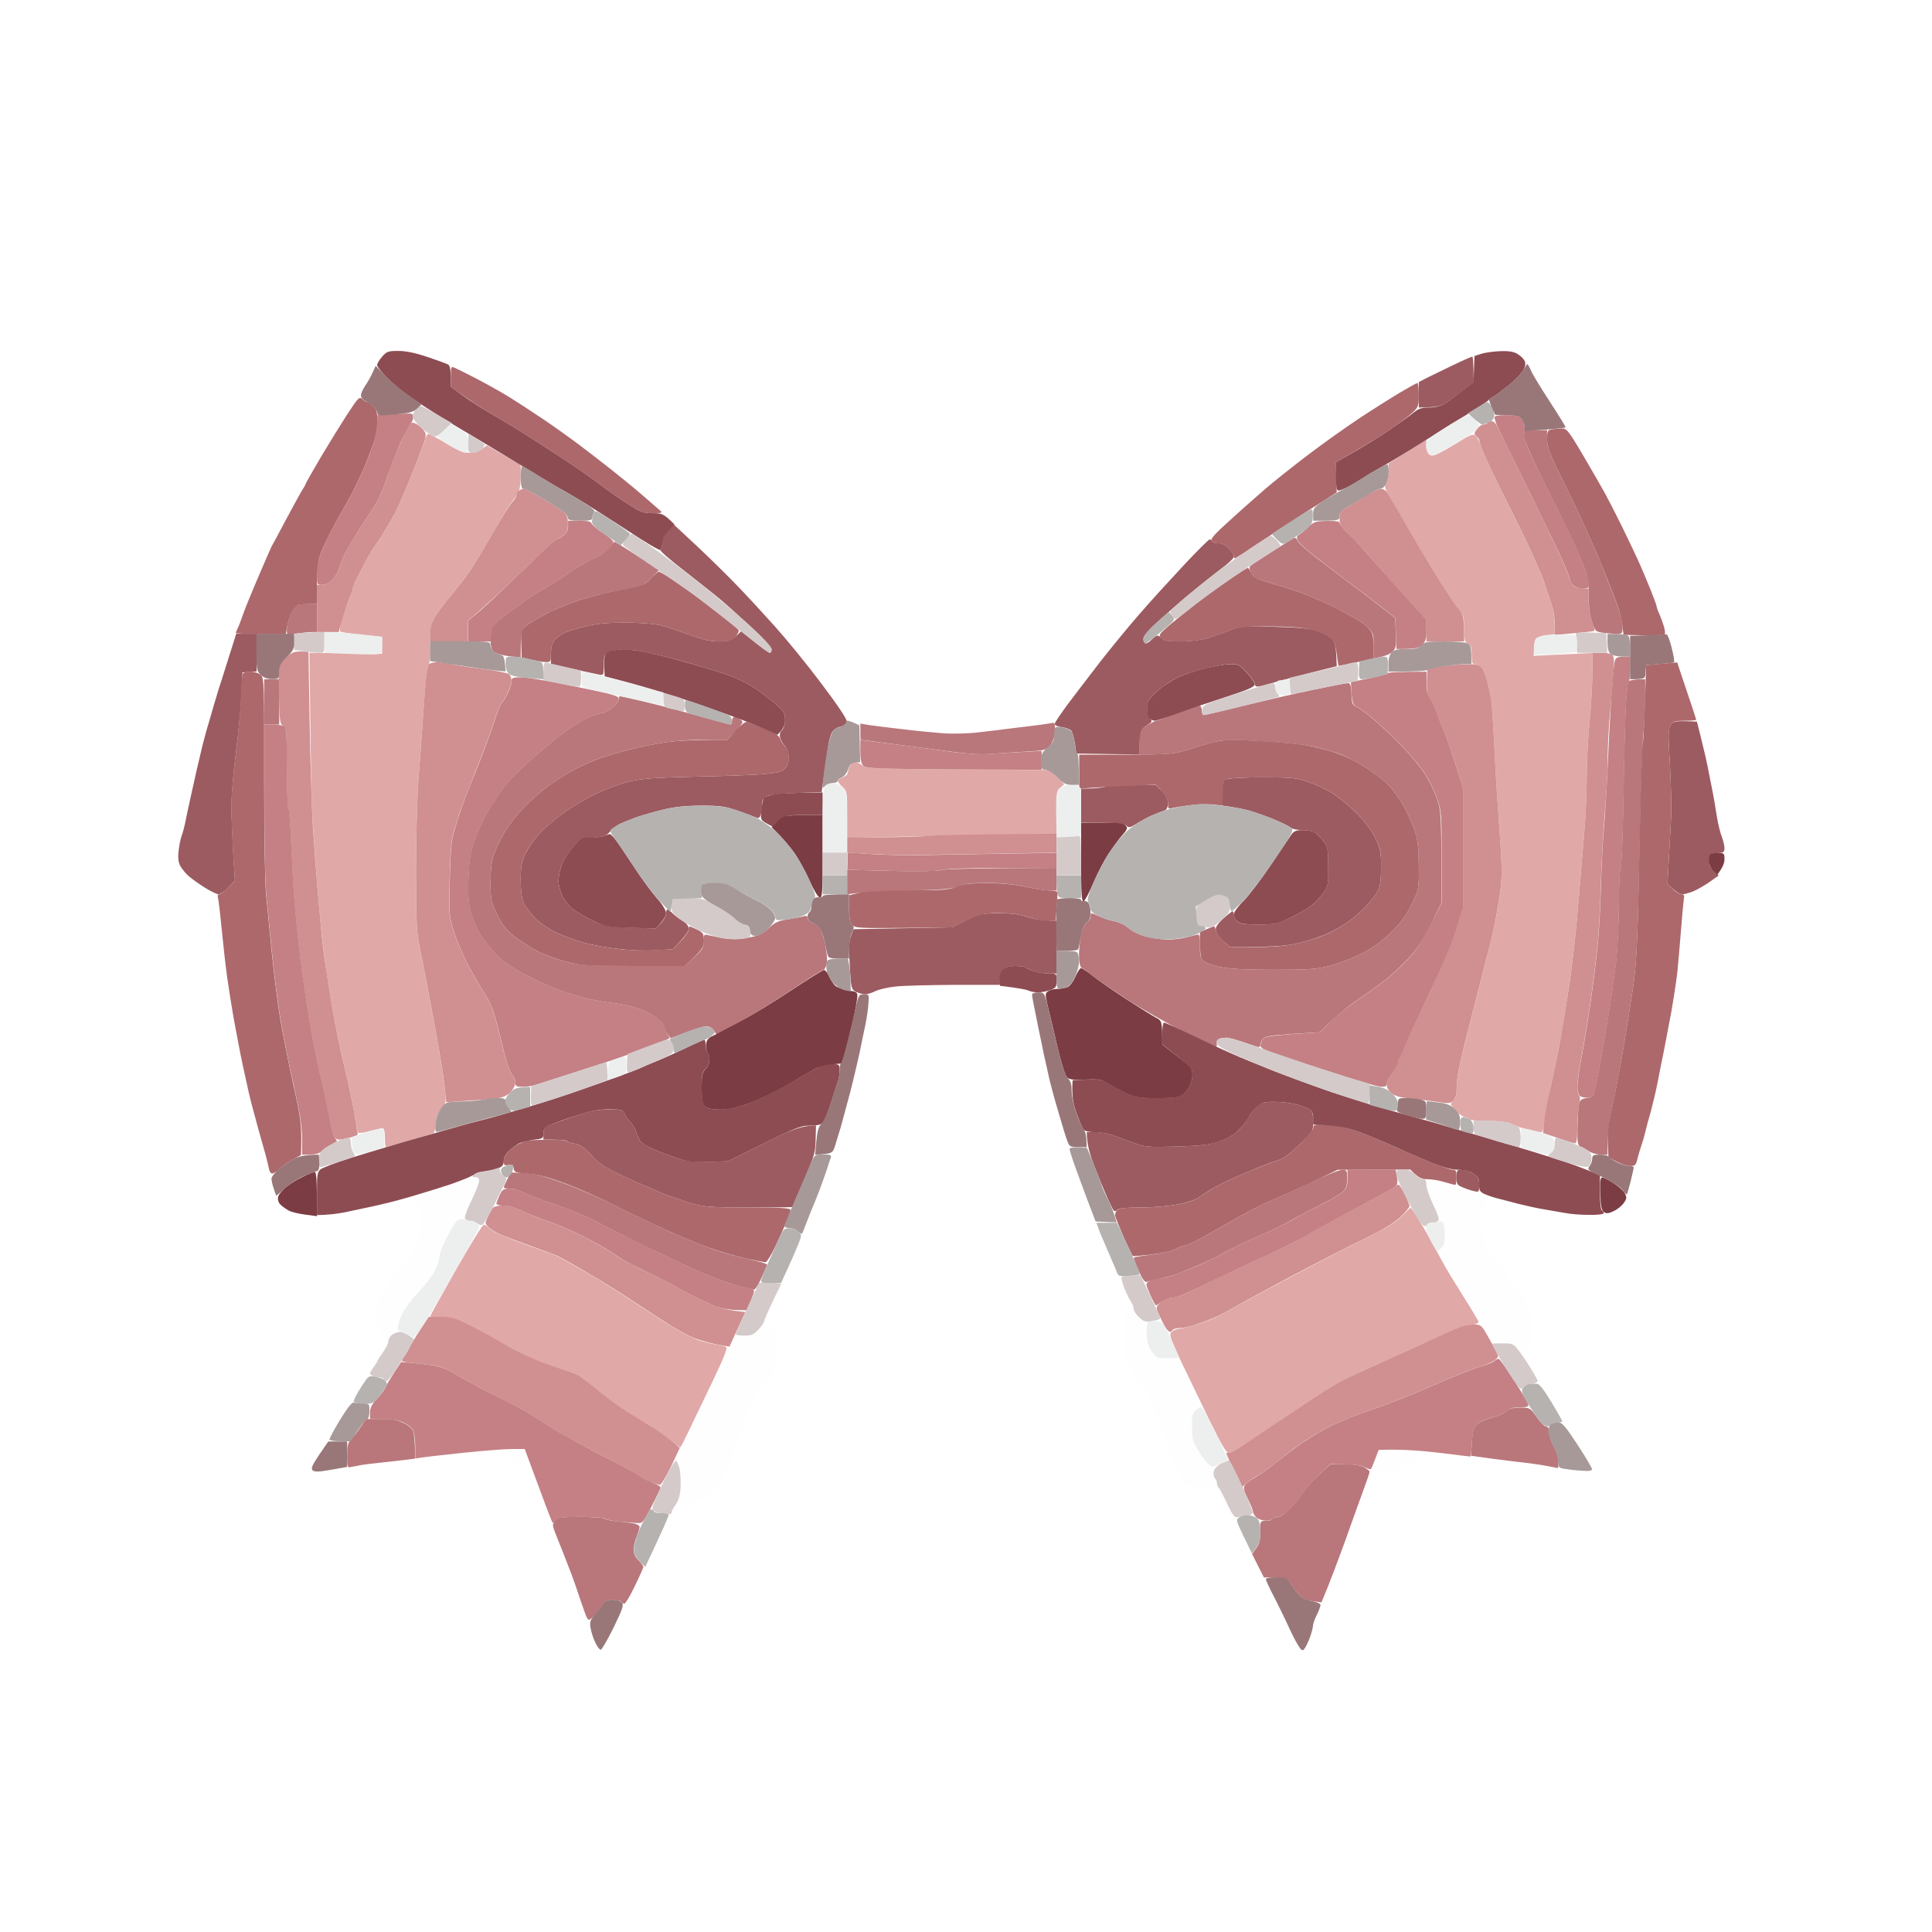
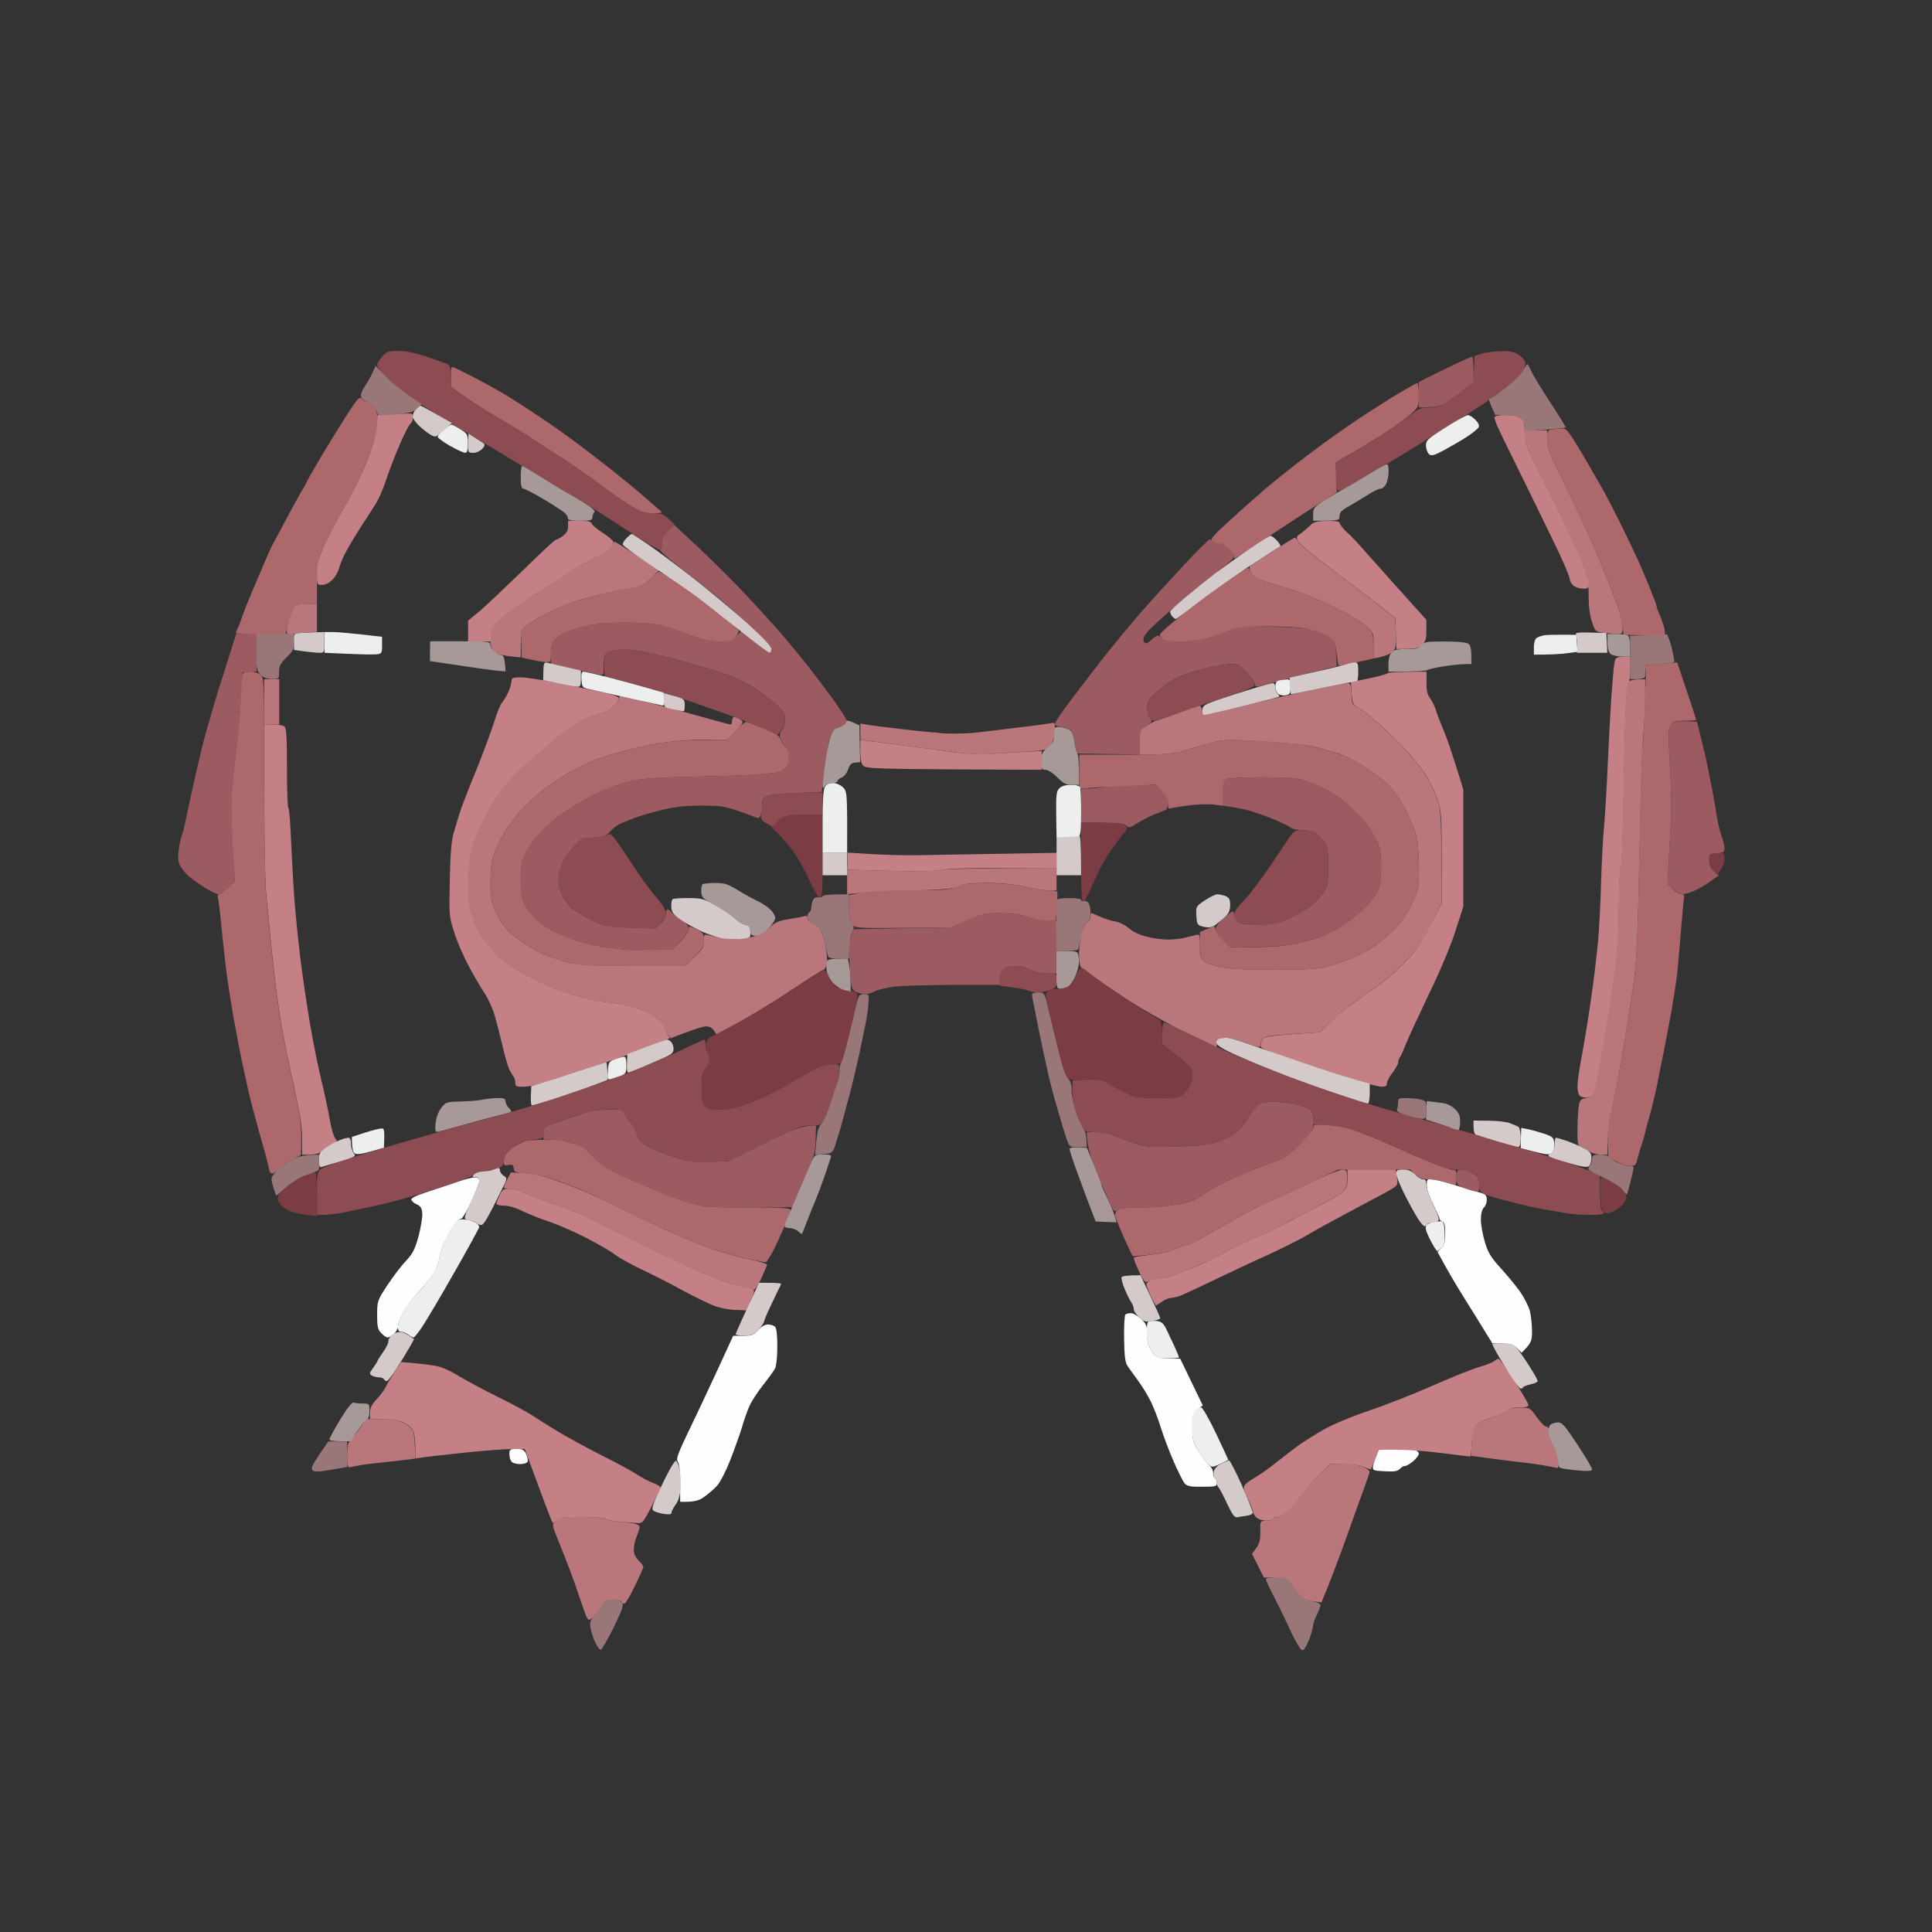
<svg xmlns="http://www.w3.org/2000/svg" data-bbox="0 0 1024 1024" height="400" width="400" viewBox="0 0 1024 1024" data-type="ugc">
  <rect x="0" y="0" width="1024" height="1024" fill="#333333" stroke="none" />
  <g>
-     <path d="M0 512v512h1024V0H0z" fill="#ffffff" />
    <path d="M239 627.5c-5.2 1.8-12.1 4.1-15.3 5.2-3.2 1-5.7 2.4-5.7 3 0 .7 1.2 1.9 2.8 2.6 2.1.9 2.8 2 3 4.7.2 1.9-.7 7.3-1.9 12-2 7.2-3 9.3-6.9 13.5-2.6 2.7-7 8.6-9.9 13-5.1 7.8-5.2 8.2-5.2 15.5 0 6.5.4 7.8 2.3 9.7 1.3 1.3 2.7 2.3 3.3 2.2.6 0 2-.9 3.3-1.9 1.2-1.1 2.2-2.9 2.2-4s1.1-4.3 2.5-7c1.4-2.8 5.4-8 8.9-11.8 3.5-3.7 7.4-8.7 8.5-11.2s2.1-5.6 2.1-7 1.6-5.6 3.6-9.5 4.3-7.8 5.2-8.8c1-1 2.1-1.8 2.7-1.8s2.9-4 5.3-8.9c2.3-5 4.2-9.9 4.2-11 0-1.5-.6-2-2.7-1.9-1.6 0-7.1 1.6-12.3 3.4m517.2.4c-.1 1.8 1.2 6 3.3 10.1 1.9 3.9 3.5 7.5 3.5 8s.7 1.2 1.5 1.5c1.1.4 1.5 2 1.5 6.3 0 4.4-.5 6.2-2.1 7.7l-2 2c5 9.3 9.8 17.5 14 24.2 4.2 6.6 9.3 14.9 11.3 18.2l3.8 6.1c9.6 0 10.9.4 13 2.5l2.5 2.5c5.2-5.2 5.5-6.2 5.5-11.5 0-3.3-.5-8-1.1-10.5s-3-7.2-5.3-10.5c-2.4-3.3-7.1-9-10.5-12.7-5-5.5-6.5-8.1-8.1-13.5-1.1-3.8-2.1-9-2.1-11.8 0-3.3.6-5.5 1.6-6.5.9-.8 1.6-2.7 1.5-4.2 0-2.4-.6-2.9-4.3-3.9-2.3-.6-7.6-2.2-11.7-3.5-4.1-1.4-9.3-2.8-11.6-3.1-4-.6-4.1-.5-4.2 2.6m-159.7 68.8c-.5.3-.8 6.1-.7 12.7.1 9.4.6 12.7 1.8 14.6 1 1.4 3.4 4.8 5.4 7.5 2.1 2.8 5.1 7.7 6.8 11 1.6 3.3 4.1 9.6 5.4 14 1.4 4.4 4.4 12.5 6.8 18s5.1 10.8 5.9 11.8c1.3 1.4 3.1 1.8 9.3 1.7 7.1 0 7.8-.2 7.8-2 0-1.1-.5-2.2-1-2.5-.6-.3-1-1.5-1-2.7.1-1.3-.9-3.2-2.1-4.3s-3.7-4.4-5.5-7.2c-3.1-4.8-3.4-6-3.4-12.8 0-7 .2-7.6 2.7-9.5l2.8-2.1-12-24.8c-12.3-.1-12.6-.2-15-3.8-1.9-2.9-2.5-5.1-2.5-9 0-4.7-.4-5.6-3.3-8.3-1.7-1.6-4.1-3-5.3-3-1.1 0-2.4.3-2.9.7M401.7 705c-2.3 2.6-3.4 3-7.9 3h-5.2c-10.8 23.6-17.7 38.3-22.3 47.8-7 14.5-8.1 17.5-7.1 18.9.9 1 1.3 5.1 1.3 11.5v9.8c7.9.1 10-.6 13-2.8 2.2-1.6 5.2-4.2 6.6-5.8 1.5-1.6 4.5-7.4 6.7-12.9s5-13.4 6.3-17.5c1.2-4.1 3-9.4 4.1-11.7 1-2.4 4.2-7.3 7.1-11 3-3.8 5.9-7.8 6.5-9 .7-1.3 1.2-6.5 1.2-11.5q0-9.3-1.2-10.6c-.7-.7-2.4-1.2-3.8-1.2-1.6 0-3.6 1.2-5.3 3M270 770.8c0 1.5.5 3.3 1.2 4s2.8 1.2 4.5 1.2c1.8 0 3.6-.6 3.9-1.2.3-.7 0-2.6-.7-4.1-1.2-2.3-2-2.8-5.2-2.7-3.4 0-3.7.2-3.7 2.8m459.5.7c-.8 1.9-1.6 4.5-1.8 5.8-.2 2.1.2 2.2 6.3 2.5 5 .3 6.8 0 8-1.3.8-.9 2.1-1.6 2.7-1.5.7 0 2.6-1.1 4.3-2.5 1.6-1.4 3-3.2 3-4s-1-1.7-2.3-2c-1.2-.3-5.9-.5-10.5-.5h-8.3z" fill="#fefefe" />
-     <path d="M225.2 233.3c-.6 1.7-3.8 10.2-7.2 18.7s-7.3 17.5-8.7 20c-1.3 2.5-3.9 7-5.8 10-1.8 3-4.2 6.6-5.3 8-1 1.4-3.6 5.9-5.7 10s-4.2 8.3-4.7 9.2c-.4 1-.8 2.3-.8 2.8-.1.6-.9 2.9-1.9 5.3-1 2.3-2.7 7-3.7 10.4-1.1 3.4-1.5 6.6-1.1 7 .5.4 5.7 1.2 11.5 1.8l10.7 1v9L164 346c.7 58.5 1.1 79.3 1.4 84s1 15.5 1.6 24 1.8 22.9 2.6 32 2.6 23.9 4 33 3.6 21.7 4.9 28c1.4 6.3 3.8 17.4 5.5 24.5s3.5 16.4 4.1 20.5c.5 4.1 1.3 7.9 1.7 8.3s3.2.1 6.2-.8c3-.8 6.1-1.5 6.8-1.5q1.2 0 1.2 5c0 2.7.2 5 .5 5s6-1.6 12.8-3.6c6.7-1.9 12.4-3.7 12.7-3.9.3-.1.7-2.5 1-5.3.3-3.5 1.3-5.8 3-7.7 2.4-2.5 2.5-3 1.8-10.3-.4-4.2-2.5-17.6-4.7-29.7-2.3-12.1-4.8-25.4-5.5-29.5-.8-4.1-2.3-11.6-3.3-16.5-1.5-7.5-1.8-14.2-1.8-40.5 0-17.3.6-38.9 1.3-48s1.7-22.6 2.2-30 1.3-17.3 1.7-21.9c.5-4.6 1.1-8.5 1.6-8.7.4-.2.7-5.1.7-10.9 0-9.7.2-10.8 2.7-14.8 1.4-2.3 5.4-7.6 8.9-11.7 3.4-4.1 7.9-10 9.9-13s7.3-11.8 11.7-19.5 9-15.1 10.1-16.5c1.2-1.4 2.8-3.5 3.5-4.8.6-1.2 1.2-5 1.2-8.5v-6.2L258 236c-3.7 3.3-6 4-8.7 4-3.4 0-6.2-1.1-12.8-5-4.7-2.8-8.9-5-9.5-5-.5 0-1.3 1.5-1.8 3.2zm548.8.4c-3 1.9-7.6 4.6-10.3 6-3.8 2-5 2.2-6.2 1.1-.9-.6-1.6-2.7-1.5-4.5v-3.2l-20 12.5c0 6.6-.6 9.4-1.2 10.5-1.1 1.6-.9 2.6 1.1 6.2 1.3 2.4 4.3 7.4 6.6 11.3s6.1 10.4 8.5 14.5 7.7 12.9 11.8 19.5 8.7 13.5 10.3 15.2c2.6 3 2.9 4 2.9 10.3 0 6 .3 7.1 2 8 1.6.8 2 2 2 6 0 4.1.3 5 1.8 5 .9-.1 2.4.7 3.3 1.7.8 1 2.3 4.5 3.2 7.8s1.9 8 2.2 10.5 1 13.7 1.6 25c.5 11.3 1.4 25.7 1.9 32s1.2 17.4 1.6 24.5c.6 10.8.3 15.2-1.5 26-1.2 7.1-3 16.1-4 20s-5.5 21.2-9.9 38.5c-5.9 22.8-8.2 33.2-8.1 37.5 0 4.2-.5 6.4-1.6 7.5-.9.8-1.6 1.8-1.5 2.2 0 .5 1.4 2.2 3 3.8s3.7 3 4.5 3 1.7.5 2 1c.3.6 4.5 1 9.5 1s10.2.5 11.8 1.1c1.5.6 3.6 1.5 4.7 1.9 1.1.5 4.1 1.3 6.7 1.9 2.7.6 5.3 1.1 5.8 1.1s1.3-2.6 1.6-5.8c.3-3.1 1.6-10.4 2.9-16.2s3.5-16.5 4.9-23.8c1.5-7.2 3.9-22.3 5.5-33.5 1.6-11.1 3.7-29.2 4.5-40.2.9-11 2.3-27.6 3.1-37 .9-9.4 1.5-23.5 1.5-31.5s.7-21.3 1.5-29.5c.8-8.3 1.5-19.8 1.5-25.8v-10.7l-31.2 1.5c.6-7 1.3-9.1 2.2-9.6.8-.4 3.2-1 5.2-1.3l3.8-.6c0-8.5-.6-12.7-1.3-14.8-.8-2-2.7-7.8-4.3-12.7-1.5-4.9-8.4-20-15.2-33.5s-13.9-28.3-15.9-33c-1.9-4.7-3.8-9.2-4.2-10-.5-.8-1.4-1.6-2.2-1.7-.8-.2-3.9 1.3-6.9 3.3m-323.9 173c-.5 1.4-.9 3-1 3.5s-1.2 1.3-2.6 1.9-2.5 1.3-2.5 1.7c0 .5 1.1 1.9 2.5 3.3 2.5 2.4 2.6 2.9 2.5 14.7v12.3c33.7-.8 58.7-1.2 77.2-1.5l33.8-.5c-.1-21.3.2-22.7 2-24.5l2.1-2-7.6-7.5c-93.1-.5-97.5-.6-99.1-2.2-1.1-1-2.9-1.8-4.2-1.8-1.5 0-2.5.8-3.1 2.6M743 644.6c-3.3 3.3-8.4 6.4-19 11.6-8 3.9-25.8 13.1-39.5 20.4-13.8 7.3-27.5 14.7-30.5 16.5s-7.8 4.2-10.5 5.5c-2.8 1.2-7.5 2.9-10.5 3.8s-6.8 1.8-8.4 1.9c-1.6.2-3.4 1.1-4 2-.9 1.3.2 4.4 5.5 15.5 3.7 7.6 10.4 21.6 15 31.1 6.2 12.6 8.9 17.2 10.1 17.2 1 0 3.9-1.4 6.5-3.2 2.7-1.7 14.5-9.7 26.3-17.6 12.4-8.4 26.2-16.7 32.5-19.8 6-2.9 21.6-10 34.5-15.9 13.6-6.1 25.5-10.9 28.3-11.3 3.7-.5 4.6-1 4.2-2.2-.4-.8-3.9-6.7-7.9-13s-8.8-14.2-10.6-17.5-4.9-8.9-6.8-12.5c-2-3.6-5.1-8.9-6.9-11.8-1.8-2.8-3.4-5.2-3.6-5.2s-2.3 2-4.7 4.5m-501.4 28.5c-7.5 13.2-13.6 24.2-13.6 24.5s2.7.5 6 .5c5.2 0 7.3.7 16.2 5.1 5.7 2.8 13.9 7.3 18.3 10s12.9 6.8 19 9c6 2.3 12.6 4.6 14.5 5.1 1.9.6 4.8 2 6.5 3.1 1.6 1.2 6.4 4.9 10.5 8.2 4.1 3.4 9.5 7.5 12 9.2s6.5 4 9 5.3c2.5 1.2 8 4.9 12.2 8.1 4.3 3.3 8 5.9 8.3 5.9s2-3.3 3.9-7.3c1.9-3.9 7.5-15.7 12.6-26.2 6.8-14.2 8.8-19.2 7.8-19.7-.7-.4-3.3-1-5.8-1.4s-6.8-1.5-9.5-2.5c-2.8-1.1-8.2-3.8-12-6.1-3.9-2.3-13.1-8.2-20.5-13.1s-17.5-11.3-22.3-14.1-11.4-6.6-14.5-8.3c-3.1-1.8-7.1-3.7-8.7-4.2-1.7-.5-6.6-2.3-11-3.9s-10.5-3.9-13.5-5.1-6.4-3-7.5-4.1-2.5-2-3.1-2-7.3 10.8-14.8 24" fill="#e1a8a8" />
    <path d="M808 231.5c0 2.5 3.8 11.2 13.4 30.3 7.4 14.7 15.1 30.8 17 35.7 3.2 8 3.6 10 3.6 18 0 5.9.6 10.8 1.8 14.2 1.7 5 1.8 5.1 6.2 5.7 2.5.3 5.7.6 7.2.6 2.5 0 2.8-.4 2.8-3.5 0-1.9-.9-6.3-2.1-9.8-1.1-3.4-5.3-14.1-9.2-23.7s-12-27.3-17.9-39.3c-9.4-18.9-10.8-22.4-10.8-26.7v-5h-12zm-132.1 59.8c-5.4 3.4-10.7 6.9-11.9 7.7-2.1 1.4-2.2 1.7-.9 4.4 1.1 2.5 2.6 3.4 7.9 4.9 3.6 1.1 10.1 3.1 14.5 4.4 4.4 1.4 14 5.3 21.2 8.9 7.5 3.6 15.1 8 17.3 10.1 4 3.7 4.1 3.9 4 10.5v6.8c5.8-1 8.5-2.2 9.8-3.4 2.1-1.9 2.3-2.8 2-10.1l-.3-7.9c-12.4-9.7-17.6-13.7-19.5-15.1s-5.5-4.1-8-6-8.7-6.6-13.8-10.5c-5-3.8-9.7-7.9-10.2-9s-1.3-2-1.8-2c-.4.1-5 2.9-10.3 6.3M323 290.2c-1.4 1.8-5.4 4.5-9 6.1-3.6 1.7-8.7 4.6-11.4 6.6s-6.9 4.7-9.2 6.1-6.4 3.8-9.1 5.4c-2.6 1.6-8.9 6-13.8 9.6-5 3.7-9.3 7.4-9.8 8.3-.4 1-.7 3.8-.7 6.4-.1 3.3.5 5.4 1.7 6.6 1.1 1.1 4.2 2 8.1 2.5l6.2.7c0-14 .2-14.7 2.8-16.8 1.5-1.2 6.3-4.1 10.7-6.4s12.3-5.5 17.5-7.2 14.9-4 21.5-5.2c11.8-2 12.1-2.1 16.5-6.4l4.5-4.4c-18.2-11.7-23.6-15.1-23.8-15-.1 0-1.3 1.4-2.7 3.1m-166.8 31c-.6.7-1.8 3.3-2.7 5.8-.8 2.5-1.5 5.6-1.5 7 0 2.4.1 2.5 5.2 1.8 2.9-.4 6.5-.8 8-.8h2.8v-15c-8.5 0-11.2.5-11.8 1.2M140 372v12h8v-24h-8zm723.2-10.8c-.6.7-1.3 7.2-1.6 14.3s-.9 29-1.2 48.5c-.3 19.9-1 35.9-1.5 36.5s-.9 8.9-.9 18.5-.7 23.6-1.5 31c-.9 7.4-3.1 23-5.1 34.5-1.9 11.5-4.3 24.6-5.2 29-1.7 8-1.7 8-5.2 8.5-2.9.4-3.6 1-4.1 3.5-.4 1.6-.7 7.2-.8 12.3-.1 7.9.1 9.3 1.6 9.9 1 .3 3 1.5 4.5 2.5 1.6 1 4.4 1.8 6.3 1.8h3.5c0-11.2.9-18.1 2-22.5s3.8-18.6 6-31.5 4.9-30 6-38c1.5-11.4 2.1-26 3-69 .6-30 1.5-57.9 2-62s.9-12.3 1-18.3V360c-6 0-8.2.6-8.8 1.2M696 365.6c-9.1 1.9-25.6 5.7-36.8 8.4-11.1 2.8-20.7 5-21.2 5-.6 0-1-1.1-1-2.5s-.6-2.5-1.3-2.5c-.6 0-5.9 1.8-11.7 4s-10.8 4-11.3 4c-.4 0-2.5 1.1-4.7 2.5l-4 2.5v13c12.8 0 19-.7 22-1.6 3-.8 6.8-2 8.5-2.6 1.6-.5 5.7-1.7 9-2.5 5.1-1.3 8.8-1.4 25.2-.4 10.6.6 22.3 1.7 26 2.5 3.8.8 9.7 2.4 13.3 3.5s10.1 4.3 14.5 7 10.2 7.1 13 9.8c2.9 2.9 6.8 8.3 9.2 12.9 2.2 4.3 4.8 10.4 5.7 13.4 1.1 3.7 1.6 9.5 1.6 17.5.1 12 0 12-3.9 20-3 6.1-5.6 9.7-11.3 15.1-5.2 5-9.7 8.2-15.8 11.2-4.7 2.3-12.1 5.1-16.5 6.2-6.8 1.7-11.2 2-29.5 2-15.3 0-23.5-.5-28.5-1.5-3.9-.9-7.8-2.3-8.8-3.3-1.3-1.3-1.8-3.2-1.7-8 0-5.9-.1-6.2-2.3-5.6-1.2.3-3.8.9-5.7 1.4s-6 1-9 1-8.2-.7-11.5-1.6c-3.6-.9-7.3-2.7-9.3-4.5-1.8-1.6-4.8-3.1-7-3.5-2-.3-5.6-1.4-8-2.5-2.3-1-4.4-1.9-4.7-1.9s-.5.8-.5 1.7c.1 1-.8 2.5-2 3.3-1.4 1-2.4 3.5-3.2 7.5-.6 3.3-1 8.2-.9 11s.7 5.2 1.4 5.5c.7.2 3.2 2.1 5.7 4.1s10.6 7.5 18 12.4c7.4 4.8 21 12.6 30.2 17.2 9.3 4.5 17 8.3 17.3 8.3s.5-.9.5-2 .7-2.2 1.5-2.5 2.5-.5 3.7-.5c1.3 0 5.4 1.2 9.3 2.5 3.8 1.4 7.3 2.5 7.7 2.5.5 0 .8-.6.8-1.3 0-.6.5-2 1.2-3 1.1-1.4 3.8-1.9 15.8-2.7l14.5-.9c9.3-9.2 15.6-14.2 20-17.1 4.4-3 10.9-7.6 14.5-10.4s9.4-8.2 12.9-12.1c4.6-5 7.9-10.1 11.8-18l5.3-11c0-46.6-.1-48.4-2.3-55-1.3-3.9-4.3-9.9-6.6-13.5-2.4-3.6-7.5-9.9-11.5-14s-10.4-10.2-14.1-13.5-8.2-6.7-9.9-7.5c-2.9-1.4-3.1-1.9-3.3-7.3-.2-4.7-.6-5.7-2-5.6-1 0-9.2 1.6-18.3 3.5m-368 4.9c0 .8-1.6 2.9-3.5 4.5s-4.5 3-5.8 3c-1.2 0-4.9 1.3-8.2 2.9-3.3 1.5-9.6 5.7-14 9.1-4.4 3.5-11.8 9.7-16.5 13.9-4.7 4.1-10.6 10.2-13.1 13.5-2.5 3.4-6.4 9.2-8.6 13.1s-5.3 10.6-6.8 15c-2.2 6.3-2.9 10.5-3.2 19.5-.4 8.7-.1 13.1 1.1 18 .9 3.6 3.1 8.9 4.9 11.9 1.8 2.9 5.7 7.9 8.7 11 3.9 3.9 8.6 7.2 15.5 10.8 5.5 2.8 13.1 6.3 17 7.8 3.8 1.4 10.4 3.4 14.5 4.5 4.1 1 10.4 2.2 14 2.5 3.6.4 9.2 1.5 12.5 2.5 3.3.9 8.2 3.2 10.8 5.1s4.7 4.1 4.7 4.9c-.1.8.7 2.6 1.7 3.9l1.8 2.4c12.4-4.9 17.2-6.3 18.7-6.3 1.8 0 3.3.8 4.2 2.2l1.5 2.3c19.1-10.6 31.6-18.4 40.1-24.1s15.9-10.4 16.5-10.4c.5 0 1.3-1.4 1.7-3.2.4-1.9 0-6.4-.8-10.3s-2.2-7.8-3.2-8.9c-.9-1-2.7-2.2-4-2.7-1.2-.5-2.2-1.6-2.2-2.4q0-1.5-1.8-.9c-.9.3-4.6 1-8.2 1.6-5.4.8-7.2 1.6-10.5 4.7-3.3 3.2-5.2 4-11 5.1-5.2 1-8.5 1-13 .2-3.3-.5-7-1.3-8.3-1.6-2-.5-2.2-.3-2.2 3.2.1 3.2-.6 4.4-5 8.5l-5 4.7c-51 0-54.9-.2-62.3-2.1-4.5-1.1-11.4-3.6-15.2-5.4-3.9-1.9-9.6-5.6-12.9-8.2-4.5-3.7-6.6-6.4-9.2-11.8-3.1-6.4-3.4-7.8-3.4-16.7 0-6.9.5-11.4 1.8-15 1-2.9 3.6-8.2 5.7-11.8s6.6-9.4 9.9-12.8c3.4-3.5 9-8.5 12.6-11.2 3.6-2.6 9.4-6.4 13-8.3 3.6-2 9.5-4.8 13.2-6.2 3.8-1.4 11.2-3.6 16.5-5 5.4-1.4 14.2-3.2 19.5-4 5.4-.8 15.1-1.5 21.5-1.5h11.8c8.9-9 8.9-9.2 7-10.6-1.1-.8-2.6-1.4-3.3-1.4-.6 0-1.2.9-1.2 2s-.3 2-.8 2c-.4 0-5.7-1.4-11.7-3.1-6.1-1.7-14.4-4-18.5-5.1s-12-3.1-17.5-4.4-10.3-2.4-10.8-2.4c-.4 0-.7.7-.7 1.5M552.5 384c-2.8.4-9.3 1.2-14.5 1.8-5.2.7-13.8 1.7-19 2.3-5.3.7-13.5.9-18.5.6-5-.4-14.9-1.3-22-2.2-7.2-.8-15.1-1.8-17.8-2.2l-4.7-.8c0 6.6.1 8.5.2 8.6.2 0 8.4 1.1 18.3 2.4s23.6 3.1 30.5 4c8 1.1 15.2 1.5 20 1.1 4.1-.3 12.4-.9 18.4-1.2 10.2-.6 11-.8 13.2-3.3 1.2-1.5 2.3-4.1 2.4-6.1.1-1.9.2-4.1.1-4.7-.1-.7-.4-1.2-.9-1.2-.4.1-3 .5-5.7.9m-53 77.1c-1.8.6-12.5.8-26.8.5L449 461v13c5.8-.9 18.3-1.5 31.5-1.9 19.5-.5 24.7-1 27.7-2.4 2.9-1.3 6.5-1.7 15-1.7 7.5 0 14.3.7 20.3 2 4.9 1.1 10.7 2 12.7 2h3.8v-12c-44.6.1-58.9.6-60.5 1.1M695 626.6c-7.4 3.6-17.1 8-21.5 9.8-4.4 1.9-14.1 6.9-21.5 11.2s-15.5 8.8-18 10.1-5.1 2.3-5.8 2.3c-.6 0-3 .9-5.2 2s-7.9 2.5-12.8 3c-4.8.6-8.9 1.2-9.2 1.5s.8 3.4 2.5 7c2.2 4.9 3.4 6.4 4.5 5.9.8-.4 3.5-1 6-1.4 2.5-.5 6.5-1.6 9-2.5s7.9-3.1 12-4.8 9.5-4.3 12-5.7c2.5-1.5 7.4-4 11-5.7s9.2-4.2 12.5-5.6 9.6-4.5 14-7c4.4-2.4 11.8-6.3 16.5-8.7 4.7-2.3 9.5-5.2 10.8-6.4 1.7-1.6 2.2-3.2 2.2-6.8 0-4.6-.1-4.8-2.8-4.7-1.5 0-8.8 2.9-16.2 6.5M268.9 625c-1 1.9-1.8 3.8-1.9 4.3 0 .4 1.5.7 3.2.7 1.8 0 5.5 1.1 8.3 2.5 2.7 1.3 9.9 4.1 16 6 6 2 15.1 5.7 20.1 8.3s15.1 7.7 22.5 11.4c7.4 3.6 19.2 9.3 26.4 12.6 7.1 3.3 16.4 7.1 20.5 8.5s8.8 2.8 10.5 3c1.6.3 3.7.8 4.5 1.2 1.1.4 2.2-1.1 4.4-5.7 1.5-3.5 3-6.8 3.2-7.3.3-.6-3.6-1.8-8.8-2.9-5.1-1-13.8-3.4-19.3-5.3s-15.6-6-22.5-9c-6.9-3.1-19.5-9.1-28-13.4s-21.6-10-29-12.7c-10.4-3.8-15.2-5.1-20.8-5.4l-7.4-.4zm529.8 122.8c-.8 1-4.4 2.6-7.9 3.5-3.5 1-7.2 2.7-8.3 3.9-1.5 1.6-2.1 3.8-2.4 9.2l-.4 7.2c8.4 1.2 16.2 2.2 22.8 3 6.6.7 14.5 1.8 17.5 2.4s5.6 1.1 5.7 1.1c.2 0 .3-1.6.3-3.5 0-2-1.1-5.6-2.5-8-1.4-2.5-2.5-5.9-2.5-7.5q0-3-1.5-3c-.8 0-3.1-2.3-5-5-3.5-5-3.6-5-8.9-5-3.8 0-5.8.5-6.9 1.7m-607.5 8.4c-1.5 2.3-3.7 5.2-5 6.5-1.8 2-2.2 3.5-2.2 8.9 0 5.7.2 6.4 1.7 6 1-.2 3.1-.6 4.8-.9 1.6-.4 7.3-1.1 12.5-1.6 5.2-.6 11.2-1.2 13.2-1.5l3.8-.5c0-9.3-.5-13.2-1-14.5-.6-1.5-2.8-3.4-5.3-4.5-3.1-1.5-6.3-2.1-12-2H194zm508.2 25.1c-3.2 2.9-7.1 7.3-8.8 9.8-1.6 2.4-4.8 6.4-7.1 8.7-2.4 2.6-5 4.3-6.3 4.3s-2.5.4-2.8 1c-.2.5-1.8 1-3.5 1-3 0-3 0-2.9 5.7 0 4.4-.5 6.5-2.2 8.8l-2.2 3 6.3 12.5c11.9 0 12.1.1 14.4 3.7 1.3 2.1 3.5 4.8 4.8 6 1.4 1.4 4.1 2.6 6.8 2.9l4.5.6c4.2-9.9 8.6-21.7 12.6-32.7 3.9-11 8.4-23.5 10-27.8s2.9-8.2 2.9-8.7c0-.6-1.4-1.7-3.2-2.6-2-.9-6.1-1.5-10.4-1.5l-7.2.1zM294.3 806c-1.8 2-1.8 2.1 1.5 10.3 1.8 4.5 4 10 4.8 12.2.9 2.2 2 5.1 2.5 6.5.6 1.4 2.4 6.6 4 11.5 1.7 5 3.4 9.8 3.9 10.8.9 1.6 1.1 1.6 3.1 0 1.2-1 3.2-3.5 4.5-5.5 2.1-3.4 2.8-3.8 6.3-3.8 2.2 0 4.3.5 4.5 1 .3.6 1 1 1.5 1 .6 0 3.1-4.2 5.5-9.2 2.5-5.1 4.5-9.7 4.6-10.3 0-.5-1.1-2.1-2.6-3.5-1.7-1.7-2.5-3.6-2.5-5.7 0-1.8.7-5 1.6-7 .8-2.1 1.5-4.4 1.5-5 0-.7-1.5-1.6-3.3-1.9s-5.7-.8-8.8-1.1c-3-.2-5.9-.9-6.5-1.4-.5-.5-6.2-.9-12.6-.9-10.3 0-11.8.2-13.5 2" fill="#b9777b" />
-     <path d="M788.6 223.9c-.3.6-1.4 1.1-2.4 1.1-.9 0-2.5 1.2-3.5 2.5-1.5 2.2-1.5 2.6-.2 3.7.9.7 1.6 1.7 1.5 2.3 0 .6 1.7 5.1 3.9 10 2.1 4.9 9.3 19.6 15.8 32.5s13.1 27.6 14.7 32.5 3.5 10.7 4.3 12.7c.7 2.1 1.3 6.4 1.3 9.5v5.8c15.9-1.3 20.7-1.9 21-2.1.3-.3-.3-2.6-1.3-5.2-.9-2.6-1.7-7.4-1.7-11V312c-5.1.1-7.2-.7-8.2-1.7s-1.8-2.4-1.8-3.1c0-.6-1.5-4.7-3.4-9-1.8-4.2-10.4-22.1-19.1-39.7-8.6-17.6-16-32.7-16.4-33.5-.5-.8-1.5-1.6-2.3-1.8-.9-.2-1.8.2-2.2.7m-573.7 4.8c-1.1 2.7-3.3 7.7-4.9 11.3s-4 10.1-5.4 14.5-3.9 10-5.4 12.5c-1.6 2.5-5.4 8.3-8.4 13s-6.6 10.7-8 13.5c-1.4 2.7-2.8 6.4-3.2 8s-1.9 4.2-3.4 5.8c-1.7 1.7-3.7 2.7-5.4 2.7H168v25h11.5c2.9-10.5 4.6-15.4 5.6-17.8 1-2.3 1.9-4.6 1.9-5.2s.4-1.8.8-2.8c.5-.9 2.6-5.1 4.7-9.2s4.7-8.6 5.7-10c1.1-1.4 3.5-5 5.3-8 1.9-3 4.5-7.5 5.8-10 1.4-2.5 5.3-11.5 8.7-20s6.6-17.1 7.2-19c.8-3.1.6-3.8-1.9-6.3-1.5-1.5-3.6-2.7-4.6-2.7-1.1 0-2.5 1.7-3.8 4.7m60.1 31.5c-.8.7-1.3 1.7-1.2 2.2.1.6-.9 2.2-2.2 3.6s-6 8.8-10.4 16.5-9.7 16.5-11.7 19.5-6.5 8.9-9.9 13c-3.5 4.1-7.5 9.4-8.9 11.7-1.9 3-2.7 5.6-2.7 8.8v4.5h20v-11c10.5-8.9 20.8-18.6 29.7-27.2 8.9-8.7 16.6-15.8 17-15.8.4.1 2-.8 3.6-2 2.2-1.6 2.7-2.8 2.7-6.3.1-2.8-.5-4.8-1.7-5.9-1-.9-6.1-4.2-11.3-7.3s-10-5.6-10.5-5.5c-.6 0-1.7.5-2.5 1.2m449.5 2.2c-2.7 1.8-7.1 4.5-9.7 6-4.4 2.4-4.8 2.9-4.8 6.3-.1 3.2.6 4.4 4 7.5 2.2 2.1 6.3 6.4 9 9.5 2.8 3.2 7.3 8.3 10 11.3s8.9 10 13.9 15.5l9 10 .1 11.5h20c0-13.3-.3-14.3-2.9-17.3-1.6-1.7-6.2-8.6-10.3-15.2s-9.4-15.4-11.8-19.5-6.6-11.3-9.3-16c-2.8-4.7-5.6-9.5-6.4-10.8s-2.2-2.2-3.5-2.1c-1.3 0-4.5 1.5-7.3 3.3m-573 86.3-3.9 3.9c.4 29.7.5 31 2.4 32.1 1.9 1.2 2 2.4 2 22.3 0 11.6.3 21.2.8 21.4.4.2 1 8.2 1.4 17.8.4 9.5 1.2 23.6 1.8 31.3s2 21.4 3.1 30.5 3.4 24.4 5 34 4.3 23.1 6 30 3.7 16.3 4.5 21 2.1 9.2 2.9 10c1.3 1.3 2.3 1.3 7 .2 4.5-1 5.4-1.5 5-3-.3-.9-.9-4.6-1.4-8.2s-2.3-12.6-4-20c-1.8-7.4-4.1-17.8-5.2-23s-3.1-16.3-4.4-24.5c-1.3-8.3-2.9-18.8-3.4-23.5-.6-4.7-1.7-17.1-2.6-27.5s-2.1-26.6-2.7-36-1.3-33.9-1.7-54.5l-.6-37.5c-7.5-.6-8.5-.1-12 3.2m692.5 8c0 6-.7 17.5-1.5 25.8-.8 8.2-1.5 21.5-1.5 29.5s-.6 22.1-1.5 31.5c-.8 9.4-2.2 26-3.1 37-.8 11-2.9 29.2-4.5 40.5-1.7 11.3-4.3 27.5-6 36s-3.9 18.9-4.9 23-2.1 10.4-2.5 14l-.7 6.5c12.2 4.2 16.3 5.5 17 5.5.8 0 1.2-2.3 1.2-8.3 0-4.5.5-10 1-12.2.6-2.5.5-4.4-.1-5-.5-.5-.9-2.8-.9-5s1.1-9.9 2.5-17c1.3-7.1 3.6-20.9 4.9-30.5 1.4-9.6 2.9-22.7 3.5-29s1.3-20.3 1.6-31 1.2-26.9 2-36 1.5-21.2 1.5-27 .5-16.1 1-23c.6-6.9 1.5-17.2 2-23 .6-7.7.6-10.8-.3-11.8-.7-.7-3.3-1.3-5.9-1.2H844zm-616.7-4.5c-.6.7-1.3 4.9-1.7 9.2-.4 4.4-1.1 14.1-1.6 21.5-.5 7.5-1.5 21-2.2 30-.7 9.1-1.3 30.7-1.3 48 0 26.4.3 33 1.8 40.5 1 5 2.5 12.4 3.3 16.5.8 4.2 3.2 17.2 5.4 29 2.2 11.9 4.3 25.1 4.7 29.4l.8 7.9c15.5-1 22.5-1.6 25.5-1.9 4.1-.4 6.2-1.2 8.3-3.2 1.6-1.5 2.8-3.7 2.8-5.2-.1-1.3-.6-3-1.3-3.8-.7-.7-1.9-3-2.6-5s-2.2-7.5-3.3-12.2c-1.1-4.6-2.8-11.4-3.9-15-1-3.5-3.4-8.7-5.2-11.5-1.9-2.7-5.7-9.2-8.5-14.5-2.8-5.2-6.3-13.3-7.7-18-2.7-8.3-2.7-8.9-2.3-28 .3-14 .9-20.9 2.1-24.7.9-2.9 2.3-7.4 3-10 .8-2.6 4.7-12.6 8.6-22.3 3.9-9.6 8.3-21.3 9.7-26 1.4-4.6 3.3-9.3 4.3-10.5.9-1.1 2.4-3.6 3.3-5.7 1-2.1 1.7-4.8 1.8-6 0-1.2-.6-2.8-1.3-3.4s-7.1-1.9-14.3-2.8c-7.1-.9-14.8-2.1-17-2.6s-5.4-.9-7.1-.9c-1.8 0-3.6.5-4.1 1.2m536.2 1.1-7 1.2c-.5 11.6-.2 13.5 1.3 15.4 1.1 1.4 2.5 4.4 3.2 6.5.6 2.2 2.5 7 4 10.5 1.6 3.6 4.6 12.2 6.7 19l3.8 12.5v62c-6.7 20.8-12.3 34.3-18.2 46.5-5.5 11.3-11 23.3-12.3 26.5-1.3 3.3-2.7 6.5-3.2 7-.4.6-.8 1.7-.8 2.5.1.9-1.3 3.3-3 5.5-1.7 2.3-3.1 5.2-3 6.5 0 1.6 1 3.4 2.7 4.7 1.9 1.4 4.9 2.2 9.3 2.6 3.6.3 9.9 1.1 14 1.7 6.9 1.1 7.7 1 9.3-.6 1.3-1.4 1.8-3.4 1.8-7.9-.1-4.3 2.2-14.8 8.1-37.5 4.4-17.3 8.9-34.6 9.9-38.5 1-3.8 2.8-12.8 4-20 1.8-10.8 2.1-15.1 1.5-26-.4-7.1-1.1-18.1-1.6-24.5-.5-6.3-1.4-20.7-1.9-32-.6-11.2-1.3-22.5-1.6-25-.3-2.4-1.3-7.1-2.2-10.5-.9-3.3-2.3-6.8-3.2-7.7-1.3-1.4-3-1.8-8.1-1.6-3.6 0-9.6.6-13.5 1.2M493 443c-4.1.4-15.7.7-25.7.8l-18.3.1v8c18.2 1.2 28.7 1.4 35 1.3s26-.4 43.8-.7l32.2-.6v-10c-46.1.3-62.9.7-67 1.1m246.5 185.9c-.6.5-3.5 2.3-6.5 3.9s-11.8 6.2-19.5 10.3-17.1 9.3-21 11.6c-3.8 2.3-12.8 6.9-20 10.1-7.1 3.2-19.3 8.9-27 12.6s-15.9 7.6-18.2 8.7c-2.4 1-5.4 1.8-6.8 1.8s-3.7 1.1-5.2 2.4c-2.7 2.3-2.7 2.5-1.3 5.8.8 1.8 2.2 4.8 3.2 6.6s2.3 3.2 2.8 3.2c.6 0 1.2-.4 1.5-1 .3-.5 2-1 3.8-1 1.7 0 5.7-.8 8.7-1.9 3-1 7.5-2.7 10-3.8s7-3.4 10-5.2 16.8-9.3 30.5-16.6c13.8-7.3 31.3-16.3 39-20 9.7-4.7 15.5-8.3 18.8-11.4 2.6-2.5 4.8-5.1 4.8-5.8-.1-.7-1.2-3.5-2.6-6.3-1.4-2.7-2.8-5-3.3-5-.4 0-1.2.5-1.7 1m-478.3 11.3c-.5.7-1.7 2.8-2.6 4.7-1.7 3.5-1.7 3.6.6 5.8 1.3 1.2 4.8 3.2 7.8 4.4 3 1.1 9.1 3.4 13.5 5 4.4 1.7 9.4 3.4 11 4 1.7.5 5.6 2.3 8.7 4.1 3.2 1.8 9.7 5.5 14.5 8.4 4.9 2.8 14.9 9.1 22.3 14s16.2 10.6 19.5 12.6 8 4.5 10.5 5.6 7.9 2.7 12 3.6c4.1.8 7.6 1.4 7.7 1.3 0-.2 2-4.3 4.2-9.3 2.3-4.9 4.2-9 4.1-9 0 0-2.6-.3-5.7-.7-3.2-.4-8-1.6-10.8-2.6-2.7-1-9.9-4.5-16-7.8-6-3.3-15.9-8.4-22-11.2-6-2.9-12.6-6.5-14.5-8-1.9-1.6-8.7-5.5-15-8.8s-15.3-7.2-20-8.8c-4.7-1.5-11.1-4.1-14.2-5.7-3.7-1.8-7.3-2.9-10.2-2.9-2.4 0-4.8.6-5.4 1.3m-37.8 63.5c-2.1 3.2-4.9 7.8-6.2 10.2-1.3 2.5-2.8 5-3.3 5.5-.5.6-.9 1.4-.9 1.8s2.6 1 5.8 1.2c3.1.3 8.2.9 11.2 1.3 3.7.6 7.9 2.4 13 5.5 4.1 2.5 13.6 7.6 21 11.3s15.5 8 18 9.7 8.8 5.6 14 8.8c5.2 3.1 15.6 8.7 23 12.4 7.4 3.8 15.3 8 17.5 9.6 2.2 1.5 5.8 3.4 8 4.4 2.2.9 4.6 1.6 5.3 1.6.6 0 3.3-4.4 5.9-9.8l4.6-9.8c-6-5.1-10.4-8.2-13.5-10.3-3.1-2-8.5-5.2-11.9-7.2-3.3-1.9-10-6.6-14.8-10.5-4.7-3.8-9.9-7.9-11.6-9.1-1.6-1.2-4.6-2.6-6.5-3.1-1.9-.6-8.4-2.9-14.5-5.1-6-2.3-14.6-6.3-19-9s-12.6-7.2-18.2-10c-9.1-4.6-11-5.2-16.7-5.2h-6.3zm550.6-.3c-2 .7-15 6.5-29 12.9-14.1 6.4-28.7 13.1-32.5 15-3.9 1.9-16.7 9.9-28.5 17.9-11.9 7.9-23.7 15.9-26.3 17.6-2.6 1.8-5.4 3.2-6.2 3.2-.9 0-1.6.1-1.6.2 0 .2 1.8 4.3 4.1 9.3l4 9c3.5-3.3 6-5 8-6 1.9-1 6.6-4.3 10.5-7.4 3.8-3.1 9.2-7.3 12-9.3 2.7-1.9 8.6-5.6 13-8.1 4.6-2.7 14.6-6.8 24-10 8.8-3 24.1-9 34-13.4s20.9-8.8 24.5-9.8c3.5-1 7.4-2.7 8.5-3.7 1.9-1.8 1.9-1.8 0-5.6-1.1-2-3.3-5.8-4.8-8.5-2.5-4.3-3.1-4.7-6.5-4.7-2.1.1-5.3.7-7.2 1.4" fill="#d08f91" />
    <path d="M770 193.6c-5.2 2.5-11.4 5.5-13.8 6.7l-4.2 2.2V216c8.8-.1 11.6-.7 14-2.2 1.9-1.2 6.1-4.2 9.3-6.7l5.8-4.6c-.1-10.5-.4-13.5-.8-13.5-.5.1-5.1 2.1-10.3 4.6m-416.1 87.7c-2.5 2.5-3.3 4-3.1 6.5.1 1.8-.2 3.4-.8 3.7-.5.3 5.2 5.3 12.8 11.1 7.5 5.9 16.4 12.9 19.7 15.7s10.6 9.4 16.3 14.7c5.6 5.2 10.3 10.3 10.2 11.3 0 .9-.4 1.7-1 1.7-.5 0-4.2-2.6-8-5.7l-7.1-5.8c-5.1 5.1-6.2 5.5-11.6 5.5-4.8 0-8.7-.9-16-3.6-5.4-2-12.3-4.2-15.3-5-3.3-.8-10.8-1.4-18.5-1.4-9.6 0-15.2.5-21.2 2-4.6 1.1-9.8 2.7-11.5 3.6-1.8.9-4.1 2.6-5 3.8-1.2 1.4-1.8 3.9-1.8 7.4v5.2c18.2 4 24.5 5.4 25.8 5.6 2.1.4 2.2.1 2.2-4.8-.1-3.1.4-5.8 1.2-6.4.7-.7 3.1-1.5 5.3-1.9 2.2-.3 7.5-.2 11.8.4 4.2.6 15 3.2 24 5.7 8.9 2.5 19.6 5.7 23.7 7.2s10.2 4.4 13.5 6.6c3.3 2.1 8.4 6 11.3 8.5 4.7 4.1 5.3 5 5.3 8.6 0 2.4-.7 4.6-1.6 5.5-1.1 1-1.4 2.3-1 4 .4 1.4 1.5 3.4 2.6 4.5 1.1 1.3 1.9 3.5 1.9 6 0 2.9-.6 4.6-2.1 6-1.6 1.5-4.3 2.2-10.3 2.7-4.4.5-20.5 1.1-35.6 1.4-22 .5-29.2 1-36 2.5-4.8 1.1-12.9 4.1-18.5 6.8-5.5 2.7-13.6 7.5-18 10.8-4.4 3.2-9.9 8.1-12.3 10.9-2.3 2.7-5.4 7.2-6.7 9.9-2.1 4.2-2.5 6.4-2.5 13.8 0 6.1.5 9.8 1.7 12.5 1 2 3.8 5.7 6.3 8.2 2.6 2.5 7.5 5.8 11.5 7.6 3.9 1.8 10.4 4.1 14.5 5.2s12.2 2.6 18 3.2c5.8.7 14.6 1 19.5.7l9-.6c6.8-6.8 8.5-9.5 8.5-10.8 0-1.5-1.1-3-3.2-4.2-1.8-1.1-4.2-2.9-5.3-4-1.1-1.2-2.3-2.2-2.7-2.1-.5 0-.8 1-.8 2.3 0 1.2-1.2 3.5-2.7 5l-2.8 2.8c-25.5-.7-26.3-.8-33.5-4.2-4.1-2-9-4.9-10.9-6.5s-4.3-4.7-5.2-6.9c-1-2.2-1.9-5.6-1.9-7.5s.7-5.5 1.5-8 3.5-6.7 5.8-9.5c4.3-4.9 4.5-5 11.1-5.5 5.6-.4 7-.9 8.9-3.2 1.2-1.4 3.6-3.3 5.2-4.1 1.7-.8 5.7-2.4 9-3.6 3.3-1.1 9.8-3 14.5-4.1 6-1.4 11.9-2 20-2 10 0 12.5.4 19.5 2.9 4.4 1.5 8.7 3.1 9.5 3.5 1 .5 1.7 0 2.2-1.6.4-1.3.8-3.8.8-5.5 0-2.6.6-3.5 2.8-4.4 1.5-.7 8.6-1.4 15.7-1.6l13-.5c2-14.2 2.9-20.8 3.4-23.8.4-3 1.3-6.5 2-7.7.6-1.3 2.5-2.7 4.4-3.1 2-.5 3.3-1.5 3.5-2.8.2-1.2-4.8-8.6-13.3-19.9-7.4-9.9-18.6-23.6-24.8-30.5-6.1-6.8-15-16.5-19.7-21.3-4.7-4.9-14.2-14.3-21.1-20.8l-12.7-11.8zm273.4 18.4c-7.1 7.6-17.6 19.1-23.3 25.7-5.8 6.6-15 17.9-20.6 25-5.5 7.2-13.3 17.3-17.2 22.5-3.9 5.3-7.2 10.1-7.2 10.8s1.7 1.5 3.8 1.7c2 .3 4.2 1.1 4.9 1.8.6.7 1.5 3.7 2 6.7l.8 5.5 33.5.5c0-12.8.1-13 3.6-15.2 3.1-2 3.3-2.4 2-3.8-.8-.8-1.5-3.3-1.6-5.5 0-3.5.5-4.5 5-8.7 2.8-2.6 7.8-6.1 11.3-7.7 3.4-1.6 10.4-3.9 15.5-5s10.9-2.1 13-2.1c3.2 0 4.4.6 8 4.5 2.3 2.5 4.2 5.2 4.2 6 0 .9.6 1.5 1.3 1.5.7.1 3.5-.6 6.2-1.4 2.8-.8 12-3.3 20.5-5.5l15.5-3.9c-.4-11.7-.8-13-3-14.9-1.3-1.2-4.8-3-7.7-3.9-3.8-1.2-10.3-1.8-22.8-2.1-16.3-.4-17.8-.3-23 1.8-3 1.2-8.2 3-11.5 4.1-3.7 1.1-9.1 1.8-14.5 1.9-6.5 0-8.8-.3-10-1.6-.8-.8-1.9-1.5-2.5-1.5-.5 0-1.9.9-3 2-1.1 1.2-2.5 2.1-3.2 2.1s-1.3-1.1-1.3-2.3c0-1.6 2.4-4.5 7.8-9.3 4.2-3.9 12-10.7 17.2-15 5.3-4.4 12.6-10.2 16.3-13 3.7-2.7 6.8-5.6 6.7-6.5 0-.8-1.2-2.7-2.7-4.2-1.7-1.7-3.8-2.8-5.5-2.8-1.5 0-3-.4-3.3-1-.2-.5-.9-1-1.4-1-.4 0-6.7 6.2-13.8 13.8M121 349.2c-2.3 7.3-4.5 14.4-5 15.7-.4 1.4-1.8 5.9-3 10-1.2 4.2-2.7 9.6-3.5 12-.7 2.5-1.8 6.8-2.5 9.5-.6 2.8-1.9 8-2.7 11.5-.8 3.6-2.1 9.5-2.9 13-.8 3.6-2.1 9.5-2.8 13-.7 3.6-1.7 7.7-2.3 9-.5 1.4-1.3 4.9-1.6 7.8-.5 3.6-.2 6.1.7 8 .8 1.5 2.7 3.9 4.3 5.4 1.6 1.4 5.4 4.2 8.6 6.2 3.1 2 6.5 3.6 7.5 3.7.9 0 3.3-1.6 5.2-3.6l3.5-3.6c-1.5-23.5-1.9-34.9-1.8-40.4 0-5.5 1.1-17.6 2.3-27 1.2-9.3 2.5-22.8 2.9-30l.6-13 7.5-.5v-20h-10.8zm764.5 35c-1.4 2-1.4 4.3-.4 21.3.6 10.4.9 23.9.5 30-.3 6-.9 15.9-1.2 22l-.6 11c4.4 4.3 6.6 5.5 7.7 5.5s3.8-.7 6-1.6 6.1-3.2 8.7-5l4.8-3.4c-4.5-3.6-5-4.8-4.8-7.8.3-3.5.5-3.7 4-4 3.3-.2 3.8-.5 3.8-2.7 0-1.4-.7-4.2-1.5-6.3-.8-2-1.9-6.6-2.5-10.2-.5-3.6-1.8-11.2-3-17-1.1-5.8-2.6-13.2-3.4-16.5s-2.1-8.5-2.8-11.5l-1.4-5.5c-11.6-.6-12.5-.3-13.9 1.7m-235.9 28.9c-1.7.8-1.9 2-1.8 7.4l.2 6.5c6.6.9 11 1.8 14 2.6 3 .9 8.9 2.9 13 4.6s8.2 3.7 9 4.4c.8.8 3.7 1.4 6.5 1.4 2.9 0 5.8.7 7 1.6 1.1.9 3 3 4.3 4.7 1.9 2.8 2.2 4.4 2.2 13.2 0 9.4-.1 10.2-2.8 14-1.6 2.2-4.4 5.2-6.3 6.6-1.9 1.5-6.8 4.3-10.9 6.3-7 3.3-8.2 3.6-17 3.6-7.8 0-9.8-.3-11.2-1.7-1-1-1.8-2.6-1.8-3.6 0-.9-.4-1.7-.8-1.7-.4.1-2.6 1.9-5 4-3.1 2.9-4.1 4.6-3.8 6.2.2 1.3 2 3.8 4 5.5l3.6 3.3c21 0 29-.6 33.7-1.6 4.3-.9 10.7-2.7 14.3-4.1 3.6-1.3 9.2-4.2 12.5-6.3s8.3-6.3 11.1-9.2 5.8-6.8 6.7-8.6c1.2-2.3 1.7-5.8 1.7-12.5 0-8.4-.3-9.8-3.2-15.7-2.1-4.3-5.6-8.9-10.3-13.5-3.9-3.9-9.8-8.6-13-10.5-3.3-1.9-8.9-4.5-12.5-5.7-5.8-2-8.5-2.3-24-2.3-10 0-18.3.5-19.4 1.1M586 417c-1.4.4-4.9.8-7.8.9l-5.2.1v18c19.9 0 22.8.4 24 1.6 1.3 1.3 2 1.2 6-1.4 2.5-1.5 6.3-3.6 8.5-4.4 2.2-.9 4.8-1.9 5.7-2.2q1.8-.6 1.8-3.9c0-2.3-.9-4.1-3.2-6.4l-3.3-3.3c-18.6.2-25.1.5-26.5 1m-74 70.8-7.5 3.7-52 1c-1.9 3.9-2.5 7-2.5 9.5s.3 8.5.6 13.5c.6 8.4.8 9.1 3.3 10.3 1.4.6 3.5 1.2 4.6 1.2s3.6-.7 5.5-1.7c1.9-.9 6.6-2 10.5-2.4 3.8-.5 17.9-.8 31.2-.9H530c-.1-5.1.7-7.3 1.7-8.2 1.1-1.1 3.4-1.8 6.3-1.8 2.5 0 4.9.3 5.3.7.5.4 2.5 1.3 4.5 2s5.6 1.3 7.9 1.3h4.3v-28c-7.4 0-12.2-.9-15.5-2-4.5-1.5-8.4-2-15.5-1.9-8.8 0-10.1.3-17 3.7m153.4 99.5c-1.7 1.8-3.4 4.1-3.8 5.2-.3 1.1-2.5 3.9-4.8 6.2-3.1 3-6.2 4.8-10.8 6.3-5.2 1.8-9.7 2.3-22.5 2.7-15.2.4-16.4.3-23-2.1-3.9-1.4-8.8-3.2-11-4s-6.2-1.5-8.8-1.6H576c0 6.3 1.7 12.2 4.1 18.2 2.2 5.7 5.2 13 6.7 16.3 1.4 3.3 3 6.4 3.4 7 .5.6 1.2.6 2-.3.8-.8 4.7-1.2 12.2-1.2 6.1 0 14.9-.7 19.6-1.6 5.2-1 9.6-2.4 11.5-3.8 1.6-1.2 5.5-3.7 8.5-5.4s10.4-5.2 16.5-7.7c6-2.6 13.2-5.4 16-6.2 3.8-1.2 6.7-3.3 12.3-8.7 7.1-6.9 7.2-7.2 7.3-12.1 0-2.9-.6-5.5-1.3-6.2-.7-.6-3.8-1.8-6.8-2.7s-8.7-1.6-12.5-1.6c-6.5.1-7.2.3-10.1 3.3m-362.9 5c-6.7 2.3-12.6 4.5-13.3 4.9-.7.5-1.2 2.1-1.2 3.8v3c9.3 0 12.2.3 12.4.7.2.5 2.1 1.1 4.2 1.5 3 .5 5.1 2 8.9 6.1 4 4.5 7 6.5 16 10.7 6 2.8 15.4 6.9 20.7 9.1 5.4 2.1 13 4.8 17 5.9 6.3 1.7 10.3 2 30 2 12.5 0 22.8-.1 22.8-.3 0-.1 2.7-6.5 6.1-14.2 5.5-12.8 6.1-14.7 6.2-21.5l.2-7.5c-8.1.2-13 2.2-27.8 9.6l-18.8 9.4c-19.2.6-21.4.3-28.4-2.1-4.4-1.5-10-3.7-12.5-4.9-2.5-1.3-5-2.9-5.6-3.6-.7-.8-1.6-3-2.2-4.9s-2.1-4.4-3.3-5.5-2.5-3-3-4.3c-.8-2-1.5-2.2-8.7-2.1-6.3 0-9.8.8-19.7 4.2M772 624c0 3.6.3 4.1 3.2 5.3 1.8.8 4.5 1.7 6 2 2.7.7 2.8.5 2.8-3.3 0-3.4-.5-4.3-3.3-6-1.8-1.1-4.5-2-6-2-2.5 0-2.7.3-2.7 4" fill="#9c5b60" />
    <path d="M239 199.5v5.5c10 7.4 17.6 12.2 23.2 15.4 5.7 3.3 14.6 8.7 19.8 12.1s13.6 8.8 18.5 12 12.6 8.6 17 11.9c4.4 3.4 11.4 8.3 15.5 10.9 6.6 4.2 8.2 4.7 13 4.7 4.7 0 5.3-.2 4-1.3-.8-.7-4.9-4.3-9-7.8-4.1-3.6-11.8-9.9-17-14s-13.1-10.2-17.5-13.5-12.9-9.4-19-13.5-14.8-9.8-19.5-12.6-12.3-7-17-9.4-9.3-4.7-10.3-5.1c-1.6-.7-1.8-.1-1.7 4.7m503 8.6c-4.7 2.8-14.4 8.9-21.5 13.6S701 235.2 693 241.3s-17.9 14-22 17.5c-4.1 3.6-12.6 11-18.7 16.6-9 8.1-11 10.4-10 11.4.6.7 2.3 1.3 3.7 1.2 1.5 0 3.6 1.1 5.2 2.7 1.5 1.6 2.8 3.4 2.8 4 0 .7.2 1.3.5 1.3s8.8-5.5 18.9-12.3c10.2-6.7 22.2-14.6 26.8-17.4l8.3-5.3-.5-16c14.3-8.1 22.8-13.3 28-16.8 5.2-3.6 11-7.9 12.8-9.6 3-2.9 3.2-3.6 3.2-9.4 0-3.4-.3-6.2-.8-6.2-.4 0-4.5 2.3-9.2 5.1m-558 11.6c-3.5 5.4-9.9 15.8-14.2 23-4.3 7.3-7.8 13.5-7.8 13.8s-1.1 2.2-2.4 4.2c-1.2 2.1-5.1 9.2-8.6 15.8s-6.6 12.4-7 13c-.3.6-2.3 5.1-4.4 10s-4.2 9.9-4.7 11c-.4 1.1-1.7 4-2.7 6.5-1.1 2.5-2.7 6.7-3.7 9.5-.9 2.7-2.1 5.8-2.6 6.7-.5 1-.9 2-.9 2.3s6 .5 13.2.5h13.3c.9-5.8 2-9.3 3.1-11.5 1.9-3.9 2-4 7.6-4.3l5.8-.2c0-21.2.2-22.6 3.3-29.8 1.8-4.2 6.8-13.8 11.1-21.2 4.6-7.8 9.9-18.9 12.7-26.3 3.9-10.2 4.9-13.9 4.9-19 0-5.2-.3-6.6-2.2-8.4-1.3-1.3-2.8-2.3-3.3-2.3-.6 0-1.7-.7-2.6-1.6-1.4-1.3-2.2-.5-7.9 8.3m638.3 7.9c-2 .4-2.3 1-2.3 5.4 0 4.3 1.4 7.8 10.8 26.7 5.9 12 14.1 29.9 18.1 39.8 4.1 9.9 8 20 8.8 22.5.9 2.5 1.8 6.7 2.2 9.5l.6 5c16.3.4 21.3.2 21.8-.2.4-.5.2-2.4-.4-4.3s-1.7-5-2.5-6.8c-.8-1.7-1.4-3.5-1.4-4 0-.4-1.5-4.5-3.4-9.2s-4.8-11.6-6.6-15.5-5.6-11.9-8.6-18-6.9-13.7-8.7-17-7.1-12.4-11.7-20.3c-8-13.5-8.7-14.2-11.5-14.1-1.6.1-4 .3-5.2.5m-170.9 79.7c-5 3.4-13.1 9.3-18 13.1-4.9 3.9-11.3 9-14.2 11.5-5 4.4-5.2 4.7-3.5 6.4 1.5 1.4 3.4 1.8 10.3 1.7 5.4 0 10.7-.7 14.5-1.9 3.3-1 8.4-2.8 11.3-4 4.5-1.8 7.2-2.1 20.2-2.1 9.6 0 17.4.5 21.8 1.5 3.7.8 8.3 2.5 10.2 3.8 3.2 2.1 3.6 2.9 4.4 8.7.5 3.6.9 6.6 1 6.8s4.3-.6 9.4-1.7l9.2-2.1c.1-13.4 0-13.6-4-17.3-2.2-2.1-9.8-6.5-17.2-10.1-7.3-3.6-16.9-7.5-21.3-8.9-4.4-1.3-10.9-3.3-14.5-4.4-5.1-1.5-6.8-2.5-7.7-4.6-.7-1.5-1.6-2.7-2-2.7-.5.1-4.9 2.9-9.9 6.3m-306.6-.6c-3.5 3.6-4.3 3.9-16 6-6.8 1.3-16.6 3.7-21.8 5.4s-13.1 4.9-17.5 7.2-9.2 5.2-10.7 6.4c-2.6 2.2-2.8 2.7-2.5 9.5l.2 7.3c7.8 1.8 11.2 2.4 12.8 2.4 2.6.1 2.7-.1 2.7-4.7 0-2.9.7-5.5 1.8-6.8.9-1.2 3.2-2.9 5-3.8 1.7-.9 6.9-2.5 11.5-3.6 6-1.5 11.6-2 21.2-2 7.7 0 15.2.6 18.5 1.4 3 .8 9.9 3 15.3 5 7.2 2.7 11.3 3.6 16 3.6 5.4 0 6.5-.3 8.5-2.5 1.2-1.4 2-2.9 1.7-3.5s-5.3-4.7-11.2-9.3c-6-4.6-13.3-10.1-16.3-12.2s-7.4-5.1-9.7-6.7c-2.4-1.5-4.7-2.8-5.1-2.8s-2.4 1.7-4.4 3.7m534.7 45.2-7 .6c-.9 31-1.5 40.6-1.8 41.2-.4.7-1.2 26.2-1.8 56.5-.8 44-1.4 58.3-2.9 69.8-1.1 8-3.8 25.1-6 38s-5 27.1-6.1 31.5c-1.3 5.5-1.9 10.5-1.7 16l.3 7.9c6.2 3.5 9.5 4.6 11.3 4.6 2.9 0 3.3-.3 4.2-4.3.6-2.3 1.5-5.3 2-6.7s1.4-4.3 1.9-6.5 1.9-7.4 3.1-11.5c1.1-4.1 2.7-10.9 3.5-15s2.3-11.8 3.4-17c1-5.2 2.8-14.7 4-21 1.1-6.3 2.5-15.5 3.1-20.5.5-4.9 1.4-15.3 2-23s1.3-15 1.5-16.3c.4-1.6 0-2.2-1.2-2.2-1 0-3.1-1.2-4.6-2.7l-2.9-2.8c.9-17.1 1.5-26.9 1.8-33 .4-6.1.1-19.6-.5-30-1-16.6-1-19.3.4-21.3 1.3-1.9 2.4-2.2 7.5-2.2 3.3 0 6-.2 6-.5s-2.2-7.1-5-15.3c-2.7-8.1-5-14.8-5-15 0-.1-.6-.1-1.2 0-.7.1-4.4.4-8.3.7m-750.9 5.3c-.3.7-.7 6.9-1 13.8s-1.5 19.9-2.7 29-2.2 21-2.3 26.5c0 5.5.4 16.8.9 25.2l1 15.2c-5.4 5.5-7.6 7.1-8.3 7.1s-1 .7-.7 1.7 1.2 8.5 2 16.8c.8 8.2 2.1 19.7 2.9 25.5s2.4 15.7 3.5 22c1.2 6.3 2.7 14.6 3.5 18.5s2.1 10.1 3 14c.8 3.9 2.1 9.5 2.9 12.5s2.4 8.9 3.5 13c1.2 4.1 2.8 10.2 3.8 13.5.9 3.3 1.8 7 2 8.2.2 1.3 1 2.3 1.6 2.3.7 0 2.4-1.1 3.8-2.4s4.5-3.5 7-4.9l4.5-2.5c.6-15.3-.1-20-3.9-36.7-2.4-11-5.6-26.8-7-35-1.4-8.3-3.4-24.5-4.6-36-1.1-11.6-2.5-25.4-3-30.8-.6-5.3-1-33.2-1-62 .1-48.8-.1-52.3-1.7-53.9-1.1-1-3.4-1.8-5.6-1.8-2.1 0-3.9.5-4.1 1.2M390 387.1l-4.5 5c-18.2-.1-27.9.6-33.2 1.4-5.4.8-14.2 2.6-19.5 4-5.4 1.4-12.8 3.6-16.5 5-3.8 1.4-9.7 4.2-13.3 6.2-3.6 1.9-9.4 5.7-13 8.3-3.6 2.7-9.2 7.7-12.6 11.2-3.3 3.4-7.8 9.2-9.9 12.8s-4.7 8.9-5.7 11.8c-1.3 3.6-1.8 8.1-1.8 14.9 0 9 .3 10.4 3.4 16.8 2.6 5.4 4.7 8.1 9.2 11.8 3.3 2.6 9.1 6.3 12.9 8.2 3.9 1.8 10.7 4.3 15.3 5.4 7.3 1.9 11.2 2.1 35.2 2.1h27c9.5-8.9 10.1-10 10.1-13.5-.1-3.6-.4-4.2-3.6-5.8-1.9-.9-3.7-1.7-4-1.7s-.5.8-.5 1.7c0 1-1.9 3.7-4.2 6.1l-4.3 4.3c-13.9.9-22.7.6-28.5-.1-5.8-.6-13.9-2.1-18-3.2s-10.6-3.4-14.5-5.2c-4-1.8-8.9-5.1-11.5-7.6-2.5-2.5-5.3-6.2-6.3-8.3-1.2-2.6-1.7-6.3-1.7-12.5 0-7.3.4-9.5 2.5-13.7 1.3-2.8 4.4-7.2 6.7-9.9 2.4-2.8 7.9-7.7 12.3-10.9 4.4-3.3 12.5-8.1 18-10.8 5.6-2.7 13.7-5.7 18.5-6.8 6.8-1.5 14-2 36-2.5 15.1-.3 31.2-.9 35.6-1.4 6-.5 8.7-1.2 10.3-2.7 1.5-1.4 2.2-3.2 2.2-6 0-2.7-.7-4.6-2.1-6-1.1-1.1-2.2-2.9-2.5-4-.3-1.4-2.8-3-8.2-5.2-4.3-1.8-8.5-3.4-9.3-3.7-.9-.2-3.4 1.7-6 4.5m252.5 6.4c-2.7.7-6.4 1.8-8 2.3-1.6.6-5.5 1.8-8.5 2.6-4.3 1.2-10.8 1.6-29.7 1.6H572v18c10.5-.8 19.6-1.2 27-1.5l13.5-.6c5.6 5.7 6.5 7.5 6.5 9.8 0 2.7.3 3.2 1.8 2.7.9-.3 5.1-1 9.2-1.5 4.1-.6 9.9-.8 12.8-.5l5.2.6c0-12 .3-13.2 2-14 1.1-.6 9.7-1 19.3-1 15.1 0 18 .3 23.7 2.3 3.6 1.2 9.2 3.8 12.5 5.7s9.1 6.6 13 10.5c4.7 4.6 8.2 9.2 10.3 13.5 3 5.9 3.2 7.3 3.2 15.7 0 6.7-.5 10.2-1.7 12.5-.9 1.8-3.9 5.7-6.7 8.6s-7.8 7.1-11.1 9.2c-3.3 2.2-8.9 5-12.5 6.4-3.6 1.3-10 3.1-14.2 4-4.8 1-12.8 1.6-20.8 1.6h-13c-5.6-5-7.4-7.5-7.6-8.8-.2-1.2-.6-2.2-.9-2.2s-2.1.7-4 1.5L636 494c-.1 11.9.3 13.9 1.7 15.2 1 1 4.9 2.4 8.8 3.3 5 1 13.2 1.5 28.5 1.5 18.3 0 22.7-.3 29.5-2 4.4-1.1 11.8-3.9 16.5-6.2 6.1-3 10.6-6.2 15.8-11.2 5.7-5.4 8.3-9 11.3-15.1 3.9-8 4-8 3.9-20 0-8-.5-13.8-1.6-17.5-.9-3-3.5-9.1-5.7-13.4-2.4-4.6-6.3-10-9.2-12.9-2.7-2.7-8.6-7.1-13-9.8-4.6-2.9-11.4-6-16-7.4-4.4-1.3-10.5-2.8-13.5-3.4s-12.2-1.5-20.5-2.1c-8.2-.5-17.2-.9-20-.9-2.7 0-7.2.7-10 1.4M507 470c-3.9 1.6-7.3 1.9-25.5 1.9-13.1.1-23 .6-26.3 1.4l-5.2 1.2c-.1 12.4.3 14.4 1.7 15.8 1.6 1.6 4 1.7 27.3 1.5l25.5-.3c15-7.2 16.1-7.5 24.8-7.5 6.6 0 10.9.5 15.2 2 3.3 1.1 8 2 10.5 2h4.5c1-11.2 1.1-14.8.9-15.2-.2-.5-2.1-.8-4.1-.8-2.1 0-7.8-.9-12.8-2-6.2-1.3-12.6-1.9-20.5-1.9-9 0-12.5.4-16 1.9m189.1 127.6c0 1.1-3.3 5.1-7.3 9-5.6 5.4-8.5 7.5-12.3 8.7-2.7.9-10 3.6-16 6.2-6 2.5-13.5 6-16.5 7.7-3 1.8-6.9 4.2-8.5 5.4-1.8 1.4-6.3 2.9-11.5 3.8-4.7.9-13.5 1.6-19.5 1.6-7.6 0-11.5.4-12.3 1.3-.7.6-1.2 1.9-1.2 2.7s2.1 6 4.5 11.5c2.5 5.5 4.7 10.1 4.8 10.2.1.2 4.4-.2 9.5-.7 5.4-.6 10.9-1.8 13.2-3 2.2-1.1 4.6-2 5.3-2 .6 0 3.2-1 5.7-2.3s10.5-5.8 17.8-10c7.2-4.2 17.4-9.5 22.5-11.6 5-2.1 14.9-6.6 22-10L709 620l38.5-.1c4.4 4.5 6 5.1 9 5.1 2.2 0 6.3.6 9 1.5 2.8.8 5.3 1.5 5.8 1.5.4 0 .7-1.8.7-4 0-3.3-.3-4-2-4-1.1 0-6.8-2-12.7-4.4-6-2.4-14.2-6-18.3-7.9s-12-5.2-17.5-7.3c-7.5-2.8-11.9-3.9-17.6-4.2-6.9-.4-7.7-.2-7.8 1.4M279 604.7c-.8.2-2.6 1-4 1.6s-3.7 2.3-5.3 3.7c-1.7 1.6-2.7 3.5-2.7 5.3 0 2.3.3 2.6 2.5 2.2 2-.4 2.5-.1 2.8 1.8.2 2 .9 2.3 7.7 2.8 5.5.4 10.9 1.9 20 5.3 6.9 2.6 18.8 7.9 26.5 11.8s19.4 9.5 26 12.5c6.6 3.1 17 7.3 23 9.5 6.1 2.2 15.1 4.8 20 5.9 5 1 9.6 1.9 10.3 1.9.6 0 2.9-3.7 5.1-8.2 2.1-4.6 4.8-10.5 6-13.3 1.2-2.7 2.1-5.6 2.1-6.2 0-1-5.1-1.3-22.2-1.3-19.2 0-23.3-.3-29.5-2-4-1.1-11.7-3.8-17-5.9-5.4-2.2-14.7-6.3-20.8-9.1-8.9-4.2-11.9-6.2-16-10.7-3.8-4.1-5.9-5.6-8.9-6.1-2.1-.4-4-1-4.2-1.4-.2-.5-4.8-.8-10.1-.7-5.4 0-10.5.3-11.3.6" fill="#ad686c" />
    <path d="m205.8 219.7-5.8.3c0 8.6-1.4 13.7-4.9 22.8-2.8 7.3-8.1 18.4-12.7 26.2-4.3 7.4-9.3 17-11.1 21.3-2.5 5.8-3.3 9.1-3.3 13.7 0 5.9.1 6 2.7 6 1.8 0 3.8-1 5.5-2.7 1.5-1.6 3-4.2 3.4-5.8s1.8-5.2 3.2-8c1.4-2.7 5-8.8 8-13.5s6.8-10.5 8.4-13c1.5-2.5 4-8.1 5.4-12.5s4.6-12.7 7.1-18.5 5.1-10.9 5.9-11.5c.7-.6 1.3-2 1.4-3.2 0-2-.5-2.3-3.8-2.1-2 .1-6.3.3-9.5.5zm586.3 1.6c0 .6.8 3 1.8 5.2.9 2.1 8.4 17.4 16.6 34 8.1 16.5 16.4 33.5 18.2 37.8 1.9 4.2 3.4 8.3 3.4 9-.1.6.7 2 1.7 2.9 1 1 3.3 1.8 5.1 1.8 2.8 0 3.2-.3 3.2-2.7 0-1.6-1.6-6.8-3.6-11.8-1.9-4.9-9.6-21-17-35.7-12.6-25.2-13.4-27.1-13.4-32.5.1-4.3-.4-6.3-1.7-7.5-1.3-1.3-3.5-1.8-8-1.8-4.4 0-6.3.4-6.3 1.3m-491 57.7c0 2.1-.8 3.6-2.7 5-1.6 1.2-3.2 2.1-3.7 2-.5 0-8.2 7.1-17 15.8-8.9 8.6-19.1 18.3-22.8 21.5l-6.8 5.7v11h12c0-4.6.3-6.7.8-7.7.4-.9 4.8-4.6 9.7-8.3 5-3.6 11.2-8 13.8-9.6 2.7-1.6 6.8-4 9.1-5.4s6.5-4.1 9.2-6.1 7.6-4.8 10.9-6.3 7.2-3.9 8.8-5.4c1.5-1.5 2.7-3.3 2.7-3.9 0-.7-2.5-2.9-5.5-4.8s-5.7-4.2-6-5c-.4-1.1-2.1-1.5-6.5-1.5h-6zm392.9-.1c-1.5 1.4-3.7 3.3-4.9 4.1-2 1.3-2.1 1.8-1.1 3.8.6 1.2 5.3 5.4 10.4 9.2 5 3.9 11.2 8.6 13.7 10.5s6.1 4.6 8 6 7.1 5.4 11.5 8.8l8 6.3.5 16.4c10.4 0 11.9-.4 13.7-2.2s2.3-3.5 2.2-7.8v-5.5C742 313 735.8 306 733.1 303s-7.2-8.1-10-11.2c-2.7-3.2-6.8-7.5-9-9.5-2.3-2.1-4.1-4.4-4-5 0-.9-1.9-1.3-6.7-1.2-5.9.1-7.1.5-9.4 2.8m161.6 72.9c-.3 2-1 10.2-1.6 18.2-.5 8-1.4 24.2-1.9 36s-1.4 26.2-1.9 32c-.6 5.8-1.3 19.3-1.6 30s-1 24.7-1.6 31-2.1 19.4-3.5 29c-1.3 9.6-3.6 23.4-4.9 30.5-1.4 7.1-2.5 14.8-2.5 17-.1 2.2.5 4.6 1.2 5.3s2.7 1.1 4.3 1c2.9-.3 3.1-.6 4.7-8.3.9-4.4 3.3-17.5 5.2-29 2-11.5 4.2-27.1 5.1-34.5.8-7.4 1.5-21.4 1.5-31s.4-17.9.9-18.5 1.2-16.6 1.5-36.5c.3-19.5.9-41.4 1.2-48.5s1-13.4 1.5-14c.5-.5.9-3.8.9-7.2V348c-7.7 0-7.9.2-8.5 3.8m-120.1 5c-.4.5-4.9 1.7-10.1 2.8l-9.4 1.9c.6 11.6.8 12.1 3.7 13.5 1.7.8 6.2 4.2 9.9 7.5s10.1 9.4 14.1 13.5 9.1 10.4 11.5 14c2.3 3.6 5.3 9.6 6.6 13.5 2.2 6.6 2.3 8.4 2.3 31v24c-9.2 18.9-12.5 24-17.1 29-3.5 3.9-9.3 9.3-12.9 12.1S724 527 719.6 530c-4.4 2.9-10.7 7.9-14 11.2l-6 5.9c-26.5 1.7-29.2 2.2-30.3 3.6-.7 1-1.2 2.6-1.2 3.6 0 1.3 2.7 2.6 11.8 5.6 6.4 2.1 16.7 5.5 22.7 7.4 6.1 2 14.7 4.7 19.3 6.1 4.5 1.5 9.3 2.6 10.7 2.6 1.7 0 2.5-.5 2.5-1.7-.1-1 1.3-3.6 3-5.8s3-4.7 3-5.5.4-2 .8-2.5c.5-.5 1.9-3.7 3.2-7s6.8-15.2 12.2-26.5c6-12.3 11.6-25.7 14.1-33.5l4.2-13v-62c-5.9-19.4-8.9-27.9-10.5-31.5-1.5-3.6-3.4-8.3-4-10.5-.7-2.2-2.1-5.1-3.2-6.5-1.3-1.8-1.9-4.1-1.8-8.2V356c-15.4 0-20.2.4-20.6.8M271.1 361c0 1.1-.7 3.7-1.7 5.8-.9 2-2.4 4.6-3.4 5.7-.9 1.1-2.8 5.8-4.2 10.5-1.5 4.7-5.8 16.4-9.7 26-4 9.6-7.8 19.6-8.6 22.3-.8 2.6-2.1 7.1-3 10-1.2 3.7-1.8 10.6-2.1 24.7-.4 19.1-.4 19.7 2.3 28 1.4 4.7 4.9 12.8 7.7 18s6.6 11.8 8.5 14.5c1.8 2.8 4.2 7.9 5.2 11.5 1.1 3.6 2.8 10.3 3.9 15s2.6 10.2 3.3 12.2 1.9 4.2 2.6 5c.7.7 1.2 2.3 1.2 3.6 0 1.9.5 2.2 3.8 2.2 2 0 5.1-.4 6.7-.9 1.7-.5 13.1-4.2 25.5-8.2 12.4-3.9 23-7.5 23.5-7.9.6-.3 5.7-2.4 11.5-4.5s10.6-4 10.8-4.2c.1-.2-.5-1.3-1.3-2.5-.8-1.3-1.5-3-1.5-3.8s-2.1-3-4.7-4.9-7.5-4.2-10.8-5.1c-3.3-1-8.9-2.1-12.5-2.5-3.6-.3-9.9-1.5-14-2.5-4.1-1.1-10.6-3.1-14.5-4.5-3.8-1.5-11.5-5-17-7.8-6.9-3.6-11.6-6.9-15.5-10.8-3-3.1-6.9-8.1-8.7-11-1.8-3-4-8.3-4.9-11.9-1.2-4.9-1.5-9.3-1.1-18 .3-9 1-13.2 3.2-19.5 1.5-4.4 4.6-11.1 6.8-15s6.1-9.7 8.6-13.1c2.5-3.3 8.4-9.4 13.1-13.5 4.7-4.2 12.1-10.4 16.5-13.9 4.4-3.4 10.7-7.6 14-9.1 3.3-1.6 7-2.9 8.3-2.9 1.2 0 3.8-1.5 5.9-3.2 2.1-2 3.4-3.9 3.1-4.8-.3-1-4.1-2.2-11.4-3.7-6-1.3-16.5-3.4-23.4-4.8-6.9-1.3-14.6-2.5-17.2-2.5-4.1 0-4.8.3-4.8 2m-131 63c0 22 .4 44.4 1 49.8.5 5.3 1.9 19.2 3 30.7 1.2 11.5 3.2 27.8 4.6 36 1.4 8.3 4.5 23.9 7 34.8 3.3 14.9 4.4 21.8 4.4 28.2v8.5c7.3.1 9.1-.5 10.5-2 1.1-1.1 3.5-2.7 5.3-3.5 2.9-1.4 3.1-1.7 1.7-3.2-.8-1-2.1-5.6-2.9-10.3s-2.8-14.1-4.5-21-4.4-20.4-6-30-3.9-24.9-5-34-2.5-22.8-3.1-30.5-1.4-21.8-1.8-31.3c-.4-9.6-1-17.6-1.4-17.8-.5-.2-.8-9.7-.8-21.1 0-15.5-.3-21.1-1.2-22.1-.7-.7-3.4-1.2-6-1.2h-4.8zM456 398.3c0 4.5.5 6.6 1.7 7.7 1.5 1.3 8.5 1.5 48.1 1.8l46.3.2v-10c-15.1.8-23.1 1.3-27.5 1.6-5 .3-12.4-.1-19.5-1-6.3-.9-18.5-2.5-27-3.6s-17-2.2-18.8-2.4l-3.3-.5zm-6.8 58.1-.1 4.6c38.1 1.1 47 .9 50.2.1 2.9-.7 15.6-1.1 32.8-1.1h28v-8c-50 .9-69.3 1.2-75 1.3-5.8.1-16.2-.2-23.2-.6l-12.7-.8zm265 168.3c0 3.7-.5 5.2-2.3 6.9-1.2 1.2-6.1 4-10.7 6.4-4.7 2.3-12.1 6.2-16.5 8.7-4.4 2.4-10.7 5.5-14 6.9s-9 3.9-12.5 5.6c-3.6 1.7-8.6 4.3-11 5.7-2.5 1.4-7.9 4-12 5.8-4.2 1.7-10.1 4-13.3 5.2-3.2 1.1-7 2-8.5 2s-3.6.6-4.5 1.3c-1.8 1.2-1.7 1.5.7 7 1.4 3.1 2.8 5.7 3.1 5.7.2 0 1.7-.9 3.2-2s3.8-2 5-2 4.2-.8 6.5-1.9c2.3-1 10.6-4.9 18.3-8.6s19.8-9.4 27-12.6c7.1-3.3 16.1-7.8 20-10.1 3.8-2.3 13.3-7.5 21-11.6s16.4-8.8 19.5-10.4c3-1.6 6-3.4 6.7-4.1q1.2-1.2.5-4.9l-.7-3.8h-25.5zm-449.4 8.8c-.9 1.9-1.7 3.9-1.7 4.5 0 .5 1.8 1 4 1 2.4 0 6.3 1.1 9.8 2.9 3.1 1.5 9.6 4.1 14.2 5.6 4.7 1.6 13.7 5.5 20 8.8 6.4 3.3 13.1 7.2 15 8.8 2 1.5 8 4.9 13.5 7.5s15.7 7.7 22.5 11.5c6.9 3.7 14.8 7.5 17.5 8.4 2.8.9 7.5 1.8 10.5 1.8l5.5.2c3.5-7.4 4.3-10 4-10.5-.2-.6-2.2-1.3-4.2-1.6-2.1-.3-7.1-1.7-11.3-3.1-4.1-1.4-13.3-5.2-20.5-8.5-7.1-3.3-19-9-26.4-12.7-7.4-3.6-17.5-8.7-22.5-11.3s-14-6.3-20.1-8.3c-6-1.9-13.2-4.7-16-6-2.7-1.4-6.6-2.5-8.6-2.5-3.1 0-3.8.4-5.2 3.5m527.3 87.8c-.8.8-4.4 2.2-8 3.2-3.5 1-14.6 5.4-24.5 9.8s-25.2 10.4-34 13.4c-9.3 3.1-19.3 7.3-24 10-4.4 2.5-10.2 6.2-13 8.1-2.7 2-8.1 6.1-12 9.2-3.8 3.1-9 6.8-11.4 8.1s-4.9 3.2-5.5 4.1c-.8 1.4-.5 2.9 1.7 7.3 1.5 3 2.7 6 2.7 6.7s.8 2.1 1.7 3c1 1 3.3 1.7 5.1 1.8 1.8 0 3.5-.5 3.7-1 .3-.6 1.5-1 2.8-1s3.9-1.7 6.3-4.2c2.3-2.4 5.5-6.3 7.1-8.8 1.7-2.5 5.6-6.9 8.7-9.8l5.6-5.2c11.7 0 15.8.5 17.8 1.5 1.8.8 3.4 1.4 3.6 1.2.3-.1 1.3-2.5 2.3-5.2l1.9-5c10.8-.5 21.7.3 31.2 1.4 9.5 1.2 17.3 2.1 17.5 2.1.1 0 .5-3.3.7-7.4.4-5.5 1-7.9 2.5-9.5 1.1-1.2 4.9-2.9 8.4-3.9 3.5-.9 7.1-2.5 8-3.5 1.1-1.2 3.1-1.8 6.4-1.7q4.7 0 4.7-1.3c0-.7-3.3-6.4-7.4-12.7-4-6.3-7.8-11.6-8.3-11.8-.5-.1-1.5.4-2.3 1.1m-583 5.9c-1.9 2.9-4 6.4-4.6 7.8s-2.7 4.3-4.8 6.5c-2.7 2.9-3.6 4.8-3.6 7.2v3.3c11.5 0 14.8.6 17.8 2 2.4 1.1 4.6 3 5.2 4.5.6 1.4 1 5.2 1 8.5v6c5.1-.8 15.1-1.9 25.5-3 10.5-1.1 22.1-2 25.8-2h6.7c3 8.1 6.2 16.8 9.1 24.5 2.8 7.7 5.4 14.2 5.6 14.5s1.1-.3 2.1-1.2c1.4-1.5 3.7-1.8 13.2-1.8 6.4 0 12 .4 12.5.9.6.5 3.7 1.2 7 1.5s7.6.7 9.5.8c3.5.3 3.6.2 8.2-8.7 2.6-5 4.8-9.5 4.8-10 0-.6-1.6-1.6-3.7-2.4-2.1-.7-6.1-2.8-9-4.7s-11.2-6.4-18.5-10c-7.3-3.7-17.5-9.3-22.8-12.4-5.2-3.2-11.5-7.1-14-8.8-2.4-1.6-10.5-6-18-9.7-7.4-3.6-16.8-8.7-21-11.2-5-3.1-9.3-4.9-13-5.5-3-.5-8.2-1.1-11.5-1.4l-6-.5z" fill="#c48084" />
    <path d="M202.5 189.1c-1.5 1.7-2.7 3.7-2.6 4.5 0 .8 2.5 3.8 5.3 6.7 2.9 2.9 8.2 7.3 11.7 9.8 3.5 2.4 9.6 6.4 13.6 8.9 3.9 2.5 16.1 9.9 27.1 16.4 10.9 6.6 23.7 14.3 28.4 17.2 4.7 2.8 10.5 6.3 13 7.6 2.5 1.4 7.4 4.3 11 6.5s13.8 8.8 22.8 14.6c8.9 5.9 16.6 10.5 17.2 10.2s1-2 1-3.7c0-2.4 1-4.2 3.3-6.5l3.2-3.3c-5.6-5.7-6.7-6-11.5-6-4.9 0-6.4-.5-13-4.7-4.1-2.6-11.1-7.5-15.5-10.9-4.4-3.3-12.1-8.7-17-11.9s-13.3-8.6-18.5-12-14.1-8.8-19.8-12.1c-5.6-3.2-13.2-8-16.7-10.6L239 205c0-9.7-.4-11.2-1.7-11.9-1-.5-6-2.3-11-4-6.3-2.1-11.2-3.1-15.2-3.1-5.4 0-6.2.3-8.6 3.1m583-1.7-4 1.3-.5 13.8c-8.9 7.1-13.1 10.1-15 11.3q-3.5 2.1-8.5 2.2c-4.1 0-5.7.6-8.5 2.9-1.9 1.5-7.8 5.7-13 9.3-5.2 3.5-13.7 8.7-18.8 11.6L708 245c0 13.5.3 15 1.5 15 .8 0 3.6-1.2 6.3-2.6 2.6-1.5 5.8-3.5 7.2-4.4 1.4-1 5.2-3.3 8.5-5.1s12.9-7.5 21.3-12.8 19.8-12.5 25.5-15.9c5.6-3.5 10.4-6.7 10.7-7.1.3-.5 1.4-1.3 2.5-1.8 1.1-.6 4.8-3.4 8.3-6.2 3.4-2.8 6.9-6.4 7.7-8.1 1-1.9 1.2-3.6.6-4.7-.5-1-2-2.6-3.5-3.5-1.8-1.3-4.4-1.8-8.9-1.7-3.4.1-8 .7-10.2 1.3M324.8 344.7c-1.4.2-3.1 1-3.7 1.6-.6.7-1 3.7-.9 6.7l.3 5.5c10.1 2.5 18.6 4.9 25.5 7 6.9 2 17.4 5.4 23.5 7.5 6 2.1 15.3 5.4 20.5 7.3s12.3 4.8 15.7 6.3l6.3 2.9c3.4-3.3 4.1-5.3 4.1-8 0-3.6-.6-4.5-5.3-8.6-2.9-2.5-8-6.4-11.3-8.5-3.3-2.2-9.4-5.1-13.5-6.6s-14.8-4.7-23.8-7.2c-8.9-2.5-19.2-5-23-5.6-3.7-.5-7.8-.9-9.2-.8-1.4 0-3.7.3-5.2.5m314.2 9.4c-4.7 1.1-11.3 3.3-14.7 4.9-3.5 1.7-8.6 5.1-11.3 7.7-4.5 4.2-5.1 5.3-5.1 8.8.1 2.2.6 4.6 1.3 5.3s2 1.2 2.8 1.2 6.2-1.7 12-3.8c5.8-2.2 17.4-6.1 25.8-8.8 11.9-3.9 15.2-5.3 15.2-6.7 0-.9-1.9-3.7-4.2-6.2-3.9-4.2-4.7-4.6-8.8-4.5-2.5.1-8.3 1.1-13 2.1m-229 67c-2.5.5-4.8 1.3-5.1 1.7-.4.4-.9 3.2-1.3 6.2-.6 5.4-.5 5.5 2.7 7.4l3.2 1.8c6.6-6.1 6.9-6.2 16.6-6.2h9.9v-12c-16.7.2-23.5.6-26 1.1m274.2 21.6c-1.1 1.6-6 8.9-11 16.3s-11.3 15.7-14.1 18.5c-2.8 2.7-5.1 5.9-5.1 7-.1 1.1.7 2.8 1.7 3.7 1.4 1.4 3.7 1.8 11.3 1.8 8.9 0 10-.2 17-3.6 4.1-2 9-4.8 10.9-6.3 1.9-1.4 4.7-4.4 6.3-6.6 2.7-3.8 2.9-4.6 2.8-14 0-8.8-.2-10.4-2.2-13.2-1.3-1.7-3.2-3.8-4.3-4.7s-4-1.6-6.7-1.6c-4 0-5 .4-6.6 2.7m-363.7.3c-1.1.5-4.4.9-7.3.9-5 .1-5.4.3-9.7 5.3-2.5 2.9-5.2 7.3-6 9.8s-1.5 6.1-1.5 8 .9 5.3 1.9 7.5c.9 2.2 3.3 5.3 5.2 6.9s6.8 4.5 10.9 6.5c7.2 3.4 8 3.5 20.5 3.9l13 .3c4.4-4.4 5.5-6.7 5.5-8.1 0-1.5-1.9-4.7-4.9-8-2.6-3-7.8-10-11.4-15.5s-7.9-11.9-9.6-14.3c-1.7-2.3-3.4-4.2-3.9-4.1-.4 0-1.6.4-2.7.9m211 70.8c-1.2 1.2-1.8 3.1-1.7 5.3l.2 3.4c10.1 1.2 13.9 2 15 2.5s3.5 1 5.2 1c1.8 0 4.8-.6 6.6-1.3 2.9-1.1 3.2-1.6 3.2-5 0-3.7 0-3.7-4.3-3.7-2.3 0-5.8-.6-7.8-1.3-2-.6-4.1-1.6-4.5-2-.5-.4-3-.7-5.5-.7-3.1 0-5.2.6-6.4 1.8m84.5 33.9v5.8c15.5 12.1 16 12.7 16 16.2 0 2.1-.8 5-1.8 6.5-.9 1.5-2.6 3.4-3.7 4.2-1.5 1.2-4.7 1.5-12.8 1.6-9.1 0-11.5-.3-16-2.3-2.8-1.3-7.1-3.6-9.5-5-3.7-2.4-5-2.7-12-2.5l-7.7.3c-.5 8.5.2 12.2 2.1 17.5 1.5 4.1 3.2 8.1 3.8 8.8s3.2 1.3 6.1 1.3c2.7 0 6.8.7 9 1.5s7.1 2.6 11 4c6.6 2.4 7.8 2.5 23 2.1 12.8-.4 17.3-.9 22.5-2.6 4.6-1.6 7.8-3.4 10.8-6.4 2.3-2.3 4.5-5.1 4.9-6.2.3-1.1 2.1-3.5 3.9-5.3 3.2-3 3.9-3.2 10.1-3.2 3.8 0 9.3.7 12.3 1.6s6.1 2.1 6.8 2.8c.7.6 1.3 2.6 1.2 4.3v3.3c13.8.6 17.7 1.5 25.5 4.4 5.5 2.1 13.4 5.4 17.5 7.3s12.3 5.5 18.2 7.9c7.5 3.1 12.2 4.4 15.5 4.4 3 0 6 .7 8 2 2.8 1.7 3.3 2.6 3.3 5.7-.1 3.2.4 4 2.7 5.1 1.5.7 4.4 1.7 6.3 2.2s7.1 1.8 11.5 3c4.4 1.1 10.7 2.5 14 3 3.3.6 8.2 1.4 11 1.9 2.7.6 8.5 1 12.7 1 4.6.1 7.8-.3 7.8-.9 0-.5-.5-1.2-1-1.5-.6-.3-1-4.5-1-9.5v-9c-8.1-3.7-17-6.8-25-9.3s-18.5-5.8-23.5-7.2c-5-1.5-13.7-4-19.5-5.7-5.8-1.6-12.5-3.6-15-4.3-2.5-.8-6.5-2-9-2.6-2.5-.7-10.8-3-18.5-5.2-7.7-2.1-21.6-6.5-31-9.6-9.4-3.2-23.5-8.4-31.5-11.5-8-3.2-18.1-7.3-22.5-9.3-4.4-1.9-14-6.4-21.3-9.9-7.2-3.5-13.7-6.4-14.2-6.4-.6 0-1 2.6-1 5.7m-250.5 6.8c-3.9 1.9-10.8 5.1-15.5 7.1-4.7 1.9-9.9 4.1-11.5 4.9-1.6.7-6.4 2.5-10.5 4s-13.1 4.7-20 7.1c-6.9 2.5-19.9 6.7-29 9.4s-19.2 5.6-22.5 6.4-9.8 2.5-14.5 3.9c-4.7 1.3-9.4 2.7-10.5 3s-8.5 2.4-16.5 4.7-21 6.2-29 8.7-15.3 5.3-16.3 6.2c-1.5 1.4-1.8 3.3-1.7 12.8V644c5.8 0 10.9-.7 15-1.5 4.1-.9 10.7-2.3 14.5-3.1s9.5-2.2 12.5-3 8.7-2.4 12.5-3.6c3.8-1.1 11.1-3.4 16-5 4.9-1.7 10.3-3.8 12-4.8s4.8-2 7-2.3 5.2-1 6.8-1.6c2-.8 2.7-1.8 2.7-3.9 0-1.7 1-3.6 2.7-5.2 1.6-1.4 3.9-3.1 5.3-3.9 1.4-.7 4.9-1.6 7.8-2 4.8-.5 5.2-.8 5.2-3.1-.1-1.4.5-3 1.2-3.6s6.9-3 13.8-5.3c10-3.3 13.9-4.1 19.8-4.1 6.5 0 7.3.2 8.1 2.2.5 1.3 1.8 3.2 3 4.3s2.7 3.6 3.3 5.5 1.6 4.1 2.2 4.9c.6.7 3.1 2.4 5.6 3.6s8.1 3.4 12.5 4.9c7 2.4 9.2 2.7 18.2 2.4l10.2-.3c36-18.1 38.1-18.9 43.4-18.9 4.7-.1 6.1-.5 7.3-2.1.8-1.1 2.5-5.8 4-10.5 1.4-4.7 3-9.5 3.5-10.8.5-1.2.9-3.8.9-5.7 0-3.4-.1-3.5-4-3.5-2.2 0-5.9 1-8.2 2.1-2.4 1.2-9 5-14.8 8.4-5.8 3.5-14.9 7.9-20.2 9.9-7.3 2.7-11.4 3.6-16 3.6-4.8.1-6.7-.4-8-1.7-1.4-1.4-1.8-3.6-1.8-9.8-.1-6.8.2-8.3 2-10 1.3-1.2 2.1-3.2 2-5.3 0-1.7-.4-3.4-1-3.7s-1-1.9-1-3.5-.3-3-.7-2.9c-.5 0-3.9 1.6-7.8 3.4" fill="#8d4c52" />
    <path d="m412.2 435.3-3.2 3.2c6.4 6.2 10 10.7 12.3 14s5.8 9.8 7.9 14.5c2.1 4.8 4.4 8.6 5.3 8.7 1.3.3 1.5-2.4 1.5-21.7v-22c-20.6 0-20.6 0-23.8 3.2zM573 457.1c0 16.3.3 20.9 1.3 20.7.6-.2 3-4.6 5.2-9.8s5.8-12.1 8-15.4 5.4-7.7 7.2-9.8c2.8-3.1 3.1-4 2-5.2-.9-1.3-3.5-1.6-12.5-1.5H573zm333.5-4.3c-.5.3-.8 2-.7 3.7s1.1 4 2.3 5.1l2.1 2c3-3.9 3.9-6.5 3.8-8.3 0-3-.2-3.2-3.3-3.2-1.9 0-3.7.3-4.2.7M570 517.6c-1.1 2.5-2.9 5-4 5.5s-3.5 1-5.3 1c-1.7 0-4 .5-5.1 1.2-1.7 1.2-1.7 1.6-.3 7.8.9 3.6 3.2 13.2 5.1 21.5 2.1 8.9 4.2 15.6 5.2 16.5 1.3 1.1 3.6 1.4 9.8 1.1 7.4-.3 8.5-.1 12.6 2.5 2.5 1.5 6.9 3.8 9.7 5.1 4.5 2 6.9 2.3 16.1 2.3 8-.1 11.2-.4 12.7-1.6 1.1-.8 2.8-2.7 3.7-4.2 1-1.5 1.8-4.4 1.8-6.5 0-3.5-.5-4.1-8-10l-8-6.2c0-12.3-.1-12.6-3.3-14.2-1.7-.9-9.1-5.5-16.2-10.1-7.1-4.7-15.1-10.2-17.8-12.4-2.6-2.1-5.2-3.8-5.7-3.8-.6 0-1.9 2-3 4.5m-150.6 7.3c-8.8 5.9-21.4 13.5-28 17-6.5 3.5-13 6.9-14.4 7.5-1.7.9-2.6 2.2-2.8 4.2-.2 1.7.2 3.5.8 4s1 2.4 1 4c.1 1.7-.8 3.8-2 5-1.7 1.7-2.1 3.2-2.1 10 0 6.4.4 8.4 1.8 9.7 1.3 1.3 3.5 1.8 8 1.8 4.8 0 8.6-.9 16-3.6 5.4-2 14.5-6.4 20.3-9.9 5.8-3.4 12.1-7.1 14-8.1s6-2.1 9-2.4l5.5-.5c2.7-10.1 4.5-17.5 5.7-23s2.2-11.1 2.2-12.5c.1-2.2-.4-2.5-4.9-3.2-2.8-.4-5.8-1.6-6.9-2.5-1-1-2.5-3.3-3.2-5.1-.8-1.7-2-3.2-2.7-3.2-.6 0-8.4 4.9-17.3 10.8m-258.9 98.8c-2.8 1.3-6.7 3.7-8.8 5.4-2 1.6-4 4-4.3 5.2-.3 1.5.1 3 1.3 4.2 1 1 3 2.4 4.5 3.2 1.6.8 5.5 1.7 8.8 2.1l6 .8c0-20.5-.3-23.5-1.3-23.4-.6 0-3.5 1.1-6.2 2.5m687.7 9c.2 6.9.7 8.9 2 9.8 1.3.8 2.5.7 5.3-.7 1.9-.9 4.3-2.9 5.2-4.3 1.5-2.1 1.6-2.9.5-5-.6-1.3-3.3-3.8-6-5.4-2.6-1.7-5.3-3-6-3-1 0-1.2 2.1-1 8.6" fill="#7c3c43" />
    <path d="M766.1 226.6c-9.7 6.2-10.4 6.8-10.3 9.8.1 1.7.8 3.7 1.7 4.4 1.2 1 2.6.6 7.7-2.1 3.5-1.9 8.9-5 12-7 3.2-2.1 6.1-4.4 6.5-5.2.5-1-.1-2.4-1.7-4-1.4-1.4-3.2-2.5-4-2.5s-6.2 3-11.9 6.6m-530.9 1.2c-1.8 1.5-3.2 3.1-3.2 3.7s2.9 2.7 6.5 4.8c3.6 2 7.2 3.7 8 3.7 1.1 0 1.5-1.2 1.5-5 0-4.7-.2-5.1-4-7.5-2.2-1.4-4.3-2.5-4.7-2.5-.5 0-2.3 1.3-4.1 2.8M172 340.5v5.5c19 .9 25.9 1 27.5.8 2.8-.3 3-.5 3-4.8v-4.5c-16.5-1.9-23.4-2.5-25.9-2.5H172zm646.5-3.8c-1.6.3-3.6 1-4.3 1.6-.7.7-1.3 2.9-1.2 5v3.7c9.7 0 14.9-.4 17.8-.8l5.3-.7-.6-9c-10.9-.2-15.4 0-17 .2m-510.3 23.5c.3 3.9.5 4.3 3.8 5 1.9.4 11.5 2.6 21.3 4.8 9.7 2.2 17.9 4 18.2 4s.5-1.6.5-3.5-.2-3.5-.5-3.5-4.4-1.2-9.2-2.6c-4.9-1.4-14-3.9-20.3-5.5s-12.1-2.9-12.8-2.9c-.9 0-1.2 1.2-1 4.2m370.1.4c-1.7.3-2.3 1.1-2.3 3.2-.1 1.5.6 3.3 1.5 4 .8.6 2.6 1 4 .7 2.2-.4 2.5-1 2.5-4.5 0-3.2-.4-4-1.7-3.9-1 .1-2.8.3-4 .5M437.2 417c-.8 1.3-1.2 7.4-1.2 18.5V452h13c.1-31.9 0-32.6-2.2-34.7-1.4-1.3-3.6-2.3-5.4-2.3-1.9 0-3.4.7-4.2 2m124.3.8c-1.6 1.6-1.8 3.4-1.7 14l.2 12.2c7.8 0 10.7-.2 11.5-.5 1.2-.4 1.5-2.7 1.5-12.5 0-6.6-.2-12.7-.5-13.5-.3-1-1.9-1.5-4.9-1.5-2.8 0-4.9.6-6.1 1.8M326 561.4c-3.3 1.2-3.5 1.6-3.8 6.2-.4 4.7-.3 4.9 2 4.2 1.2-.4 3.5-1.2 5-1.7 2.5-1 2.8-1.6 2.8-5.6 0-3-.4-4.5-1.3-4.4-.6 0-2.8.6-4.7 1.3m-132.5 38.9-7 2.3c0 6.1.6 8.1 1.5 8.7 1.1.7 3.5.4 8.5-1l7-2c.4-9.5.2-10.3-1.3-10.2-.9 0-4.9 1-8.7 2.2m612.6 2.8-.1 5.4c14 3.8 15 3.8 16.5 2.5 1.1-1 1.5-2.7 1.3-4.9-.3-3.2-.7-3.6-5.3-5.2-2.8-.9-6.6-2-8.6-2.4l-3.6-.7zm-564.4 44.5c-.9 1-3.2 5-5.2 8.8-1.9 3.9-3.6 8.2-3.6 9.5 0 1.4-.9 4.6-2.1 7-1.1 2.5-4.9 7.6-8.4 11.3-3.6 3.7-7.6 9-9 11.7-1.3 2.8-2.5 6.2-2.5 7.5 0 1.8.6 2.5 1.8 2.5 1 0 2.6.7 3.7 1.5s2.4 1.5 2.8 1.5 2.5-2.5 4.6-5.7 9.8-16.1 17-28.8c7.2-12.6 13.1-23.4 13.2-24 0-.5-.5-1.5-1.3-2.1-.7-.6-3.1-1.4-5.3-1.8-3.2-.5-4.4-.3-5.7 1.1m518.1 0c-1.5.3-3.2 1.1-3.8 1.9-.8 1.1-.3 2.9 1.9 7.4 1.7 3.3 3.4 6.1 3.8 6.1s1.5-.8 2.5-1.8c1.4-1.4 1.7-3.1 1.5-7.8-.2-4.4-.6-6-1.8-6.1-.8 0-2.6.1-4.1.3m-151.3 53c-.5.4-.8 3.2-.7 6.3.1 4.1.8 6.5 2.6 9.3 2.5 3.6 2.7 3.7 8.5 3.7 3.3 0 6-.2 6-.5 0-.2-1.1-3-2.6-6.2s-3.5-7.3-4.4-9.3c-1.5-2.8-2.5-3.5-5.2-3.8-1.8-.1-3.7.1-4.2.5m24.9 47.2c-1.5 1.4-1.8 3.2-1.6 9 .1 6.2.6 7.8 3.5 12.4 1.8 2.9 4.2 6 5.3 7 1.8 1.6 2.1 1.6 6.1-.3 2.3-1.1 4.3-2.1 4.3-2.2s-2.9-6.4-6.5-14c-3.7-7.7-7.2-13.8-7.9-13.8s-2.2.9-3.2 1.9" fill="#edefee" />
    <path d="M220.5 216.8c-1 1-1.8 2.8-1.7 4s1.9 3.7 3.9 5.4c2 1.8 4.7 3.9 6 4.5 2.1 1.2 2.7.9 6.5-2.6l4.3-3.9c-12.4-7.1-16.3-9.2-16.6-9.2s-1.4.8-2.4 1.8m27.6 18.1c-.1 4.9 0 5.1 2.7 5.1 1.5.1 3.6-.9 4.7-2 1.3-1.3 1.6-2.3 1-2.9-.6-.4-2.6-1.8-4.6-3l-3.6-2.3zm83.9 50.4c-1.2 1.2-2.1 2.7-1.9 3.4.2.6 6.6 5.4 14.3 10.5 7.7 5.2 16.5 11.1 19.5 13.3 3.1 2.1 9.6 7 14.5 10.9 5 3.9 13.4 10.5 18.8 14.8s10.2 7.8 10.7 7.8c.6 0 1-.9 1-2 0-1.3-4.6-6.2-13.2-14-7.3-6.5-20.2-17.3-28.8-24-8.5-6.6-19.1-14.5-23.5-17.5s-8.2-5.5-8.5-5.5c-.4 0-1.6 1-2.9 2.3m329.9 5.9c-5.7 3.9-13.8 9.7-18 12.8-4.1 3.2-11.1 8.8-15.5 12.5s-8.1 7.1-8.2 7.6.3 1.6 1 2.5c.7.8 1.6 1.5 2 1.5.4-.1 5.1-3.5 10.5-7.8 5.4-4.2 17.4-12.8 26.7-19 9.4-6.2 17.5-11.4 18-11.6.6-.2-.1-1.6-1.5-3.1-1.3-1.4-2.9-2.6-3.5-2.6-.5 0-5.7 3.2-11.5 7.2m-504.5 44.5c-1.6.4-1.9 1.2-1.7 4.6l.2 4.2c8.2 1.2 11.8 1.5 13.3 1.5 2.7 0 2.7-.1 2.7-5.5V335c-9.6.2-13.4.5-14.5.7m677.9.8c.4.8.6 3.3.6 5.5v4h16l-.5-10.5c-15.5-.5-16.6-.4-16.1 1M288 355.7l-.1 4.8c12.8 2.7 17.3 3.5 18.3 3.5 1.4 0 1.7-.8 1.7-4.3v-4.3c-12.8-3-17.2-4-18.1-4.2-1.4-.3-1.7.6-1.8 4.5m425.9-3.7c-1.3.4-8.7 2.3-16.4 4l-14 3.2c.3 6.8.6 8.8.7 8.8s7.9-1.5 17.2-3.5c9.4-1.9 17.4-3.5 17.8-3.5s.7-2.2.7-5c0-4.1-.3-5-1.7-4.9-1 0-2.9.4-4.3.9m-50 13c-5.2 1.6-13.3 4.2-18 5.8-7.6 2.6-8.5 3.2-8.7 5.6-.2 1.6.2 2.6 1 2.6.7 0 9.8-2.1 20.2-4.7 10.5-2.6 19.3-4.8 19.5-5 .3-.2 0-.9-.7-1.5-.7-.7-1.3-2.3-1.3-3.5 0-1.3-.5-2.3-1.2-2.2-.7 0-5.5 1.3-10.8 2.9m-312.1 6.1c.1 3.9.2 3.9 5.1 4.9 2.8.6 5.3 1 5.5 1 .3 0 .5-1.4.5-3.2 0-3.1-.2-3.4-5.6-4.9l-5.7-1.6zm213.9 72.5-5.7.3v20h13c0-16.2-.4-20.9-.8-20.8s-3.3.4-6.5.5M436 457.9v6h13v-12h-13zm202.6 19.3c-4.8 3.2-4.8 3.3-4.5 8.2.3 4.7.5 5 3.9 5.8 2.6.6 4.1.4 6-.8 1.3-1 3.7-2.9 5.2-4.3 2.1-2 2.8-3.6 2.8-6.4 0-3.1-.5-3.9-2.5-4.8-1.4-.5-3.3-.9-4.3-.9-.9 0-3.9 1.4-6.6 3.2m-282.1-.6c-.5.4-.8 2.2-.7 4 .1 2.7 1 4 4.4 6.5 2.4 1.7 7.4 4.6 11.3 6.4 3.8 1.8 9.4 3.6 12.5 4 3 .3 7.4.4 9.7.1 4.1-.6 4.3-.8 4-3.9-.2-2.6-.7-3.3-2.7-3.6-1.4-.2-3.9-1.7-5.5-3.4-1.7-1.6-6.2-4.7-10-6.8-6.4-3.5-7.7-3.9-14.6-3.9-4.2 0-8 .2-8.4.6m289.5 74c-.8.3-1.4 1.3-1.3 2.2.1 1 3.2 3.1 8 5.3 4.3 2 14.3 6.3 22.3 9.4 7.9 3.2 22.2 8.4 31.7 11.6s17.7 5.8 18.3 5.8c.5 0 1-2.3 1-5.2v-5.3c-10.5-2.9-23.2-7-35-11-11.9-4-25.4-8.7-30-10.3-4.7-1.7-9.7-3.1-11-3.1-1.4.1-3.2.3-4 .6m-303.5 4.3-10 3.8c-.5 9.6-.3 10.2 1.2 9.6 1-.4 3.6-1.4 5.8-2.3 2.2-1 7-3 10.7-4.6 5.8-2.5 6.8-3.3 6.8-5.5 0-1.3-.6-3-1.3-3.7s-1.7-1.2-2.2-1.2c-.6.1-5.5 1.8-11 3.9m-31 11.2c-5 1.6-13.7 4.5-19.4 6.3l-10.5 3.3c-.5 8.1-.2 10.2.4 10.2.5 0 7.2-2 14.7-4.5 7.6-2.5 16.4-5.6 19.5-6.8l5.8-2.2c0-7.3-.4-9.4-.8-9.4-.4.1-4.8 1.5-9.7 3.1M781 597.4c0 2 .5 3.7 1.2 4 .7.2 5.8 1.8 11.3 3.5 5.5 1.6 10.5 3 11.2 3q1.3.1 1.3-5c0-2.9-.6-5.3-1.3-5.7s-2.8-1.3-4.7-2c-2-.7-7-1.2-11.3-1.2l-7.7-.1zm-599 6.2c-.9.3-2.7 1-4 1.6-1.4.6-4 2.2-5.8 3.4-2.7 2-3.2 3-3.2 6.3 0 2.8.4 3.9 1.2 3.7.7-.2 5.2-1.6 10-3 8.1-2.5 8.7-2.8 7.3-4.4-.8-1-1.5-3.2-1.5-5 0-2-.5-3.2-1.3-3.2-.7.1-1.9.3-2.7.6m642 2.8c0 2.6-.7 3.9-2.3 5-2.1 1.3-1.7 1.6 8.3 4.6 7.2 2.2 10.9 2.9 12 2.2.8-.5 1.5-2.4 1.5-4.2 0-2.8-.6-3.6-4-5.4-2.2-1.2-6.3-2.9-9-3.9-2.8-.9-5.4-1.7-5.8-1.7s-.7 1.5-.7 3.4m-562.5 13.5c-1.1.5-3.5.9-5.3 1-1.8 0-4 .7-4.8 1.5-1.4 1.4-1.3 1.5.5 1.5q2.1 0 2.1 2c0 1.1-1.9 5.8-4.1 10.3s-3.8 8.8-3.5 9.5 1.6 1.3 2.8 1.3c1.3 0 2.9.6 3.8 1.4.8.8 2 1.1 2.6.7.6-.3 2.2-2.6 3.5-5.1 1.3-2.4 4.1-7.8 6.1-12 3.8-7.4 3.8-7.6 1.8-8.8-1.1-.7-2-1.9-2-2.8 0-.8-.4-1.4-.8-1.4-.4.1-1.6.5-2.7.9m478.5 2c0 1.1 1.7 5.5 3.8 9.8s5.2 10.1 7 13c1.7 2.9 3.6 5.2 4.2 5.2.5 0 1.2-.4 1.5-1 .2-.5 1.6-1 3-1 1.3 0 2.7-.5 3-1.2.4-.7-1-4.5-3-8.5-1.9-4-3.5-8.6-3.5-10.3 0-2.2-.5-2.9-1.8-2.9-.9 0-2.9-1.1-4.2-2.6-1.9-1.8-3.6-2.5-6.3-2.5-3.1 0-3.7.4-3.7 2m-145.5 55c-.3.6.4 3.4 1.6 6.3s2.8 6.1 3.6 7.2c.7 1.1 1.3 2.7 1.2 3.5 0 .9 1.3 2.8 2.8 4.2 2.4 2.4 3.3 2.7 7 2 2.4-.3 4.3-1 4.3-1.4s-2.4-5.7-5.3-11.8l-5.2-11c-7.3 0-9.7.5-10 1m-198.4 16.3c-3.4 7.3-6.2 13.6-6.2 14 .1.4 2.1.7 4.6.7 3.8 0 4.9-.5 7.5-3.2 1.6-1.8 3-3.7 3-4.3 0-.5 1.4-3.9 3.1-7.5 1.6-3.5 3.7-7.7 4.4-9.2.8-1.5 1.5-3 1.5-3.3 0-.2-2.7-.5-5.9-.5h-5.8zm-188.7 14.6c-1 1-1.7 2.5-1.6 3.3s-1.2 3.3-2.8 5.6c-1.7 2.4-3 4.5-3 4.8s-1.1 1.9-2.3 3.6c-1.9 2.6-2 3.1-.7 3.9.8.5 2.5 1 3.7 1s2.5.4 2.8 1c.2.5.9 1 1.5 1 .5 0 2.9-3 5.3-6.8 2.4-3.7 5.4-8.7 6.7-11l2.5-4.4c-3.9-3-6.2-3.9-7.6-3.8-1.5 0-3.5.8-4.5 1.8m583.5 4.4c0 .2.8 1.9 1.8 3.8s4.2 7.2 7 11.7c2.9 4.6 5.7 8.3 6.3 8.3.5 0 1.1-.3 1.3-.8.2-.4 2-1 4-1.5 2-.4 3.7-1.2 3.7-1.7 0-.6-1.8-3.8-4-7.3-2.1-3.4-5.1-7.7-6.5-9.5-2.3-2.9-3-3.2-8-3.2-3.1 0-5.6.1-5.6.2M351 786.7c-4.9 10.2-5.8 13-4.8 13.9.7.6 3.2 1.4 5.5 1.8 3.1.4 4.2.3 4.2-.7 0-.6 1-2.6 2.2-4.2 1.5-2 2.3-4.9 2.6-8.5.2-3 0-7.5-.4-9.9-.5-2.4-1.4-4.6-2-4.8-.7-.3-3.8 5-7.3 12.4m296.1-10.9c-2 1.1-3.5 2.7-3.8 4.2-.2 1.4 0 2.9.6 3.5.6.5 1.1 1.7 1.1 2.5-.1.8.4 1.9.9 2.5.6.5 2.6 4.4 4.5 8.5 2.7 5.7 3.9 7.4 5.3 7.2 1-.2 3.2-.6 5-.8s3.3-1 3.3-1.7c0-.6-2.6-7.2-5.8-14.5-3.2-7.2-6.3-13.2-6.8-13.2-.5.1-2.4.9-4.3 1.8" fill="#d4cac9" />
-     <path d="M782.8 216.1 778 219c5 4.6 7 5.9 7.5 6 .5 0 2.2-.5 3.7-1.2 2-.9 2.8-2.1 2.8-3.8 0-1.4-.7-3.5-1.5-4.7-.8-1.3-1.8-2.3-2.2-2.2-.5 0-2.9 1.4-5.5 3m-90.3 55.1c-1.1.6-5.7 3.5-10.2 6.4L674 283c5.3 5.7 5.7 5.8 8 4.5 1.4-.8 5-3.1 8-5.3 5-3.5 5.5-4.2 5.8-8 .1-2.3-.1-4.2-.5-4.2-.5 0-1.7.6-2.8 1.2m-378 1.1c-.3.6-.6 2.3-.7 3.6-.3 2.1 1 3.4 7.5 7.8l7.7 5.3c3.8-4.3 5-5.7 5-6s-3.8-3.1-8.5-6.2c-4.7-3.2-9-5.8-9.5-5.8-.6 0-1.3.6-1.5 1.3m298.1 58c-4.4 4.2-6.6 6.9-6.6 8.5 0 1.2.5 2.2 1 2.2s4.4-2.8 8.5-6.2c7.3-6.1 7.5-6.4 5.8-8.3-1-1.1-1.8-2.1-1.9-2.2 0 0-3.1 2.7-6.8 6M268 351.8c-.1 2.3.6 4.3 1.7 5.3 1.2 1.1 4.6 1.8 10.1 2.3l8.2.6c0-8.6-.2-9.1-2.7-9.6-1.6-.3-4.4-1-6.3-1.5s-5.2-.9-7.2-.9c-3.7 0-3.8.1-3.8 3.8m458-2.5-5.5 1.2c-.5 9.1-.3 9.5 1.8 9.5 1.2-.1 4.7-.7 7.7-1.4l5.5-1.2c.4-9 .2-9.4-1.8-9.3-1.2 0-4.7.6-7.7 1.2M363 374c0 1.6.6 3.3 1.3 3.7.6.3 5.9 1.9 11.7 3.5 5.8 1.5 10.8 2.8 11.3 2.8.4 0 .7-.9.7-2s-.8-2.4-1.7-2.9c-1-.5-6.4-2.5-12-4.5-5.7-2-10.5-3.6-10.8-3.6s-.5 1.4-.5 3m265.5 53c-2.7.4-7.2 1.4-10 2.2-2.7.9-7.5 2.7-10.5 4.2s-7.5 4.4-10 6.5-6.6 6.9-9.2 10.7-6.6 11.2-8.9 16.4c-3.2 7.5-3.9 9.9-3 11.3.6.9 1.1 2.5 1.1 3.5 0 1.1 1.6 2.5 4.7 3.9 2.7 1.2 6.5 2.4 8.6 2.7 2.1.4 5.1 1.9 7 3.5 2 1.9 5.6 3.6 9.7 4.7 4.6 1.2 8.7 1.5 14 1.1 4.4-.3 9.5-1.4 12.3-2.6 2.6-1.2 4.7-2.5 4.7-3.1s-1-1.1-2.2-1.2c-2-.3-2.3-1-2.6-5.3l-.4-5c10.1-6.5 11.1-6.8 14.2-5.9 3.1.8 3.5 1.3 3.8 4.7.1 2 .5 3.7 1 3.7.4 0 3.4-2.8 6.8-6.2 3.3-3.5 10.6-13.2 16.2-21.5 9.4-14.1 10.1-15.4 8.5-16.6-1-.8-5.2-2.7-9.3-4.5-4.1-1.7-10-3.8-13-4.6s-9.3-2-14-2.5c-4.7-.6-9.8-1-11.5-1-1.6.1-5.2.5-8 .9m-277 2.1c-4.4 1.1-10.7 2.9-14 4-3.3 1.2-7.7 2.9-9.7 4-2.1 1-4 2.3-4.3 2.9s1.2 3.2 3.3 5.9c2 2.7 6.7 9.6 10.4 15.3 3.7 5.6 9.3 13 12.4 16.3l5.8 6 1.1-7 15.5-.5.5-7.5c11.5-.6 12.6-.3 18.5 3.3 3.6 2.1 8.3 4.7 10.5 5.7s5.2 3 6.8 4.4c1.5 1.4 2.7 3.4 2.7 4.4 0 1.5.7 1.6 5.8 1.1 3.1-.3 7.3-1.3 9.2-2.2 2.4-1.2 3.6-2.5 3.8-4.2.2-1.4.8-2.9 1.3-3.5s.9-1.8.9-2.7c0-1-1.5-5.1-3.3-9-1.8-4-5.2-10-7.4-13.3s-6.5-8.3-9.4-11.1c-3-2.8-7.6-6.2-10.4-7.6-2.7-1.4-8.1-3.5-12-4.7-5.5-1.7-9.4-2.1-18.5-2-7.7 0-14.1.7-19.5 2M436 469v5h13v-10h-13zm124-1.2c0 2 .2 4.7.5 6 .5 2 1.1 2.2 6.5 2.2h6v-12h-13zm-197 79.5c-4.1 1.7-7.7 3.2-8 3.4s.1.9.8 1.6c.6.7 1.2 2.3 1.2 3.5s.3 2.2.7 2.2 4-1.6 8-3.5 7.6-3.5 8-3.5 1.9-.8 3.3-1.9c2.2-1.7 2.3-2 1-3.5-.8-.9-2.9-1.6-4.5-1.5-1.7.1-6.4 1.5-10.5 3.2m362.9 33.1v5.2c9.8 2.8 13.1 3.4 13.8 3.1.7-.4 1.3-1.9 1.3-3.4q0-2.7-3.2-5.8c-2.2-2-4.8-3.2-7.7-3.6l-4.3-.7zm-455.4-1.5c-1.6 1.5-2.8 3.7-2.7 4.7.1 1.1.9 2.8 1.9 3.8 1.6 1.5 2.3 1.6 6.6.5l4.7-1.3v-10.5c-6.6 0-8.4.7-10.5 2.8M774 595.6c0 1.9.3 3.7.8 3.9.4.2 1.9.6 3.5 1 2.5.6 2.7.4 2.7-2.7-.1-1.8-.8-3.7-1.8-4.4-.9-.7-2.5-1.3-3.4-1.3-1.4 0-1.8.8-1.8 3.5M268 618c-1.5.4-2.5 1.4-2.5 2.5 0 1 .8 2.4 1.8 3 1.5.9 2.1.7 3.3-.9.8-1.1 1.4-2.8 1.4-3.8 0-.9-.3-1.7-.7-1.6-.5 0-1.9.4-3.3.8m314.1 32.8c.5 1.6 1.4 3.7 1.9 4.8s1.8 4.2 3 7c1.2 2.7 2.5 5.9 3 7s1.4 3.1 1.9 4.5c.8 2.3 1.3 2.5 6.2 2.1 3-.2 5.6-.5 5.9-.7s-.5-2.5-1.7-5.1c-1.2-2.7-4-8.7-6.2-13.6l-4.1-8.7h-10.9zM413 656.3c-1.3 2.9-3.8 8.4-5.5 12.2-1.8 3.9-3.5 8.1-3.8 9.3-.7 2.1-.4 2.2 4.8 2.2h5.5c4.8-10.4 6.5-14.4 7-15.5s1.6-3.8 2.5-6c1.4-3.7 1.4-4.1-.2-5.7-1-1-3.2-1.8-4.9-1.8-2.8 0-3.3.6-5.4 5.3m-221.8 79.2c-2.3 3.6-4 7-3.7 7.5.3.6 2.8 1 5.5 1 4.8 0 5.2-.1 8.5-4.7 2-2.6 3.6-5.2 3.6-5.8 0-.5-.6-1.5-1.3-2.1s-2.9-1.4-4.9-1.7c-3.5-.7-3.6-.6-7.7 5.8m619.1-1.8c-1.2.3-2.6 1.1-3.2 1.9-.8 1.1-.5 2.5 1.2 5.7 1.3 2.3 4 6.6 6 9.5 2.4 3.3 4.4 5.2 5.7 5.2 1.1 0 2.2-.4 2.5-1 .3-.5 1.6-1 3-1s2.5-.3 2.5-.7-2.6-5-5.8-10.3c-4-6.6-6.3-9.5-7.7-9.6-1.1-.1-3 .1-4.2.3M344 800.8c0 .4-1 2.3-2.2 4.2-1.2 2-3 5.8-4 8.5-1 2.8-1.8 6.4-1.8 8q0 3 3 6l3 3c9.9-20.9 12.6-27.3 12.4-27.7s-2-.8-3.9-.8-3.7-.4-4-1c-.3-.5-.9-1-1.5-1-.5 0-1 .4-1 .8m312.7 3.5c-1.7 1.2-1.5 1.8 2.5 10.1l4.3 8.9c4-4.7 4.5-6.5 4.5-11 .1-4.2-.4-6.2-1.7-7.5-1-.9-3.1-1.7-4.8-1.7s-3.8.5-4.8 1.2" fill="#b5b2b0" />
    <path d="M731.5 247.8c-1.7.9-5.9 3.5-9.5 5.7s-7.9 4.7-9.5 5.5-6 3.4-9.8 5.7c-6.2 4-6.7 4.6-6.7 7.8v3.5c13.8 0 14-.1 14-2.5 0-1.9 1.1-3.1 4.8-5.1 2.6-1.5 7.1-4.2 10-6 2.8-1.9 6-3.4 7-3.4.9 0 2.3-1.2 3-2.8.7-1.5 1.2-4.4 1.2-6.5 0-2-.3-3.7-.7-3.6-.5 0-2.2.8-3.8 1.7M276 253c0 4.2.4 6 1.3 6 .6-.1 5.5 2.4 10.7 5.5s10.3 6.4 11.3 7.3 1.8 2.3 1.7 2.9c0 .9 1.9 1.3 6.5 1.3 5.5 0 6.5-.3 6.5-1.8 0-.9.4-2.2 1-2.7.8-.7-1.2-2.4-6.2-5.5-4-2.4-8.9-5.3-10.8-6.3-1.9-1.1-7.3-4.3-12-7.3-4.7-2.9-8.8-5.4-9.2-5.4-.5 0-.8 2.7-.8 6m576 87.7c.1 3.4.6 5.2 1.8 6 .9.7 3.6 1.3 6 1.3h4.2c0-10.4-.2-11.1-2.2-11.5-1.3-.3-4-.5-6-.5H852zm-624.1 4.5v5.2c7.4 1.1 14.1 2.1 19.6 2.9s12.3 1.8 15.2 2.1l5.3.5c-.5-7.5-1-8.5-2.5-8.8-1.1-.2-2.8-1.1-3.8-2s-1.8-2.4-1.8-3.4c.1-1.6-1.4-1.8-15.9-1.8h-16zm525.4-3.2c-1.5 1.7-3.1 2.1-7.9 2-4.5 0-6.5.4-7.8 1.7-1 1.1-1.7 3.4-1.7 6v4.3c14.7 0 19.8-.4 20.7-.9 1-.5 5-1.4 9-2s8.8-1.1 10.8-1.1h3.5c0-9-.4-10.2-2-11-1.1-.6-6.7-1-12.4-1-9.1 0-10.6.2-12.2 2m-304.8 40.8c-.1.8-1.7 2-3.6 2.6-2.9.9-3.7 1.8-4.7 5.1-.7 2.2-1.7 6.9-2.3 10.5-.5 3.6-1.3 9-1.6 12-.5 4.7-.4 5.2.8 3.8.7-1 2.5-1.7 4-1.8 1.5 0 2.8-.4 2.8-1s1-1.4 2.2-1.9c1.3-.5 2.7-2.3 3.4-4.2.8-2.6 1.7-3.5 3.7-3.7l2.7-.2-.4-19.6c-6.4-2.9-6.9-2.9-7-1.6m110.9 2.8c-.5.4-.8 2.2-.7 4.1.1 2.6-.5 3.9-3.3 6.3-3.1 2.6-3.5 3.6-3.5 7.5 0 4 .2 4.5 2.2 4.5 1.3 0 3.9 1.6 6.3 4 3.2 3.3 4.7 4 7.7 4h3.8c0-12.4-.4-16.2-.8-16.4s-1.1-2.8-1.5-5.7c-.4-3-1.3-5.9-2-6.5-.7-.7-2.6-1.5-4.3-1.8-1.7-.4-3.4-.4-3.9 0m-187 83.1c-.5.3-.8 2.1-.7 4 .2 3 .8 3.6 7.4 7.2 4 2.1 8.6 5.2 10.3 6.9 1.6 1.6 4.1 3.1 5.5 3.3 1.9.3 2.5 1.1 2.7 3.1.2 2.3.8 2.8 3 2.8 1.9 0 4-1.2 6.5-3.7 2.1-2.1 3.8-4.7 3.8-5.8s-1.2-3.2-2.8-4.6c-1.5-1.4-4.5-3.4-6.7-4.4s-6.8-3.5-10.3-5.7c-5.4-3.3-7-3.8-12.1-3.8-3.2 0-6.2.3-6.6.7M559.9 514c0 9.3.1 10 2 10 1.1 0 2.9-.5 4-1s2.9-3 4-5.5 2-5.9 2-7.5-.3-3.7-.5-4.5c-.4-1.1-2-1.5-6-1.5h-5.5zm-121.7-4.3c-.3 1-.3 3.3 0 5 .4 1.8 1.9 4.7 3.4 6.3 1.5 1.7 4.2 3.3 6 3.8l3.3.7c0-7.8-.4-11.7-.8-13.8l-.7-3.7c-9.4 0-10.7.4-11.2 1.8zm-182.8 73.2c-1.7.4-6.6.8-11 .9-7.8.2-8.1.3-10.5 3.4-1.5 1.9-2.7 5.1-3 8-.4 3.4-.2 4.7.7 4.7.7 0 5.2-1.2 10-2.6s13.3-3.7 18.8-5.1 10.2-2.7 10.5-2.9c.2-.2-.3-1.2-1.3-2.1-.9-1-1.7-2.6-1.7-3.6 0-1.4-.9-1.7-4.8-1.6-2.6.1-6.1.5-7.7.9m500.6 5.6-.2 4.9c9 2.8 12.6 4.1 13.8 4.6 1.3.5 2.7.9 3.3.9.5 0 1-1.9 1-4.3 0-3.4-.6-4.7-3-7-2.3-2-4.4-2.9-8.9-3.3l-5.8-.7zm-189.1 20.6c0 .7 2 6.9 4.6 13.8 2.5 6.9 5.6 15.2 6.9 18.5l2.3 6 11.1.5c-1-4.2-2.8-8.5-4.6-12.2-1.9-3.7-3.3-7.1-3.3-7.5s-1.8-5.1-3.9-10.3l-3.9-9.5c-7.8-.5-9.2-.2-9.2.7m-137.2 7.6c-1.1 2.6-4.1 9.4-6.5 15.2-2.5 5.8-5.2 12-5.9 13.8-.8 1.8-1.5 3.7-1.5 4.2 0 .6 1.3 1 2.8 1 1.5.1 3.5.8 4.5 1.8 1 .9 1.9 1.5 2 1.2.2-.3 1.4-3.2 2.6-6.5 1.3-3.3 2.7-6.9 3.2-8s2.1-5.1 3.6-9c1.4-3.8 3.2-8.8 3.9-11s1.5-4.8 1.9-5.7c.5-1.5-.1-1.8-4-1.8-4.5 0-4.6.1-6.6 4.8M180.3 752.4c-3.2 5.3-5.8 10.1-5.7 10.6.2.5 2.7.9 5.7.9h5.5c5.5-8.5 7.7-11.2 8.5-11.5q1.5-.5 1.5-4.5c0-3.9 0-4-3.5-4-1.9 0-4.1-.2-4.8-.5-.9-.4-3.3 2.7-7.2 9m641.5 2.7c-.7.7-1.3 2.5-1.2 4 .2 1.6 1.4 4.8 2.7 7.3 1.4 2.5 2.5 6.1 2.5 8 0 3.2.4 3.6 3.3 4.1 1.8.3 5.8.8 9 1 4.2.3 5.7.1 5.7-.8 0-.7-3.5-6.6-7.7-13-6.6-10-8.1-11.8-10.3-11.8-1.4 0-3.2.6-4 1.2" fill="#a79998" />
    <path d="M807.5 196c-.8 1.7-4.3 5.3-7.8 8.1-3.4 2.8-7.1 5.6-8.2 6.2-1.1.5-2.1 1.1-2.3 1.3-.1.2.6 2.2 1.5 4.4l1.8 3.9c10.5 0 12.4.5 13.7 1.8 1 1 1.8 2.9 1.8 4.3v2.5c16.7-1.1 21.6-1.7 21.8-2 .1-.3-3.6-6.3-8.3-13.5s-9.2-14.6-10-16.5-1.7-3.5-2-3.5c-.2 0-1.1 1.3-2 3m-610 1.4c-.8 2-2.7 5.3-4.1 7.3-1.5 2.3-2.4 4.5-2 5.6.3.9 1.4 2 2.3 2.3 1 .4 2.8 1.6 4.1 2.8 1.2 1.2 2.2 2.8 2.2 3.6 0 1.3 1.3 1.4 9.2.7 7.7-.7 9.7-1.2 11.8-3.1l2.5-2.4c-10.1-6.6-15.6-11.2-18.7-14.4l-5.7-5.9zm-61.6 148.3c0 8.8.2 10 2.3 12q2.2 2.2 6 2.2c3.6 0 3.7 0 3.7-3.7 0-3.1.7-4.5 4-7.8 3.5-3.4 4.1-4.6 4-8.2v-4.3h-20zm737.3-9-9.2.3v23c7.9 0 8-.1 8.2-3.8l.3-3.7c11.1-.8 14.5-1.2 14.8-1.5s-.3-3.8-1.3-7.8c-1-3.9-2.2-7.1-2.7-7s-5 .3-10.1.5M436 475c0 .5-1 .8-2.1.6-1.4-.2-2.5.4-3 1.5s-.9 2.8-.9 3.9-.5 2.2-1 2.5c-.6.3-1 1.4-1 2.5s.9 2.4 2.2 2.9c1.2.5 3 1.7 3.9 2.7.9 1.1 2.2 3.9 2.7 6.4.6 2.5 1.3 5.7 1.6 7.2.5 2.6.9 2.8 6.1 2.8h5.5c0-8.1.6-11.9 1.5-13.5 1.3-2.7 1.3-3.2 0-4.5-1-1-1.5-3.7-1.5-8.8V474c-11 0-14 .4-14 1m124.5 1.7c-.5.3-.8 6.6-.7 14l.2 13.3c8.5 0 11.2-.3 11.4-.8.3-.4.9-3.4 1.5-6.7.7-4.1 1.7-6.5 3.1-7.5 1.5-1.1 2-2.6 2-5.5 0-2.2-.6-4.5-1.3-5.2-.7-.6-1.8-1-2.5-.7-.7.2-1.2-.1-1.2-.6 0-.6-2.7-1-5.9-1s-6.2.3-6.6.7M547 527.2c0 .7.5 3.3 1 5.8s1.6 7.9 2.4 12c.9 4.1 2.2 10.6 3 14.5.9 3.8 2.2 9.7 2.9 13 .8 3.3 3 11.4 5 18 1.9 6.6 3.9 13.2 4.6 14.7.9 2.5 1.6 2.8 5.6 2.8h4.5c-.1-5.8-.7-8.2-1.4-9s-2.5-4.8-4-8.8c-1.5-4.1-2.6-9.2-2.6-12 0-3.4-.5-5.2-2-6.7-1.5-1.4-3.2-7-6.1-19-2.2-9.4-4.6-19.1-5.2-21.8-1.2-4.4-1.5-4.7-4.5-4.7-1.9 0-3.2.5-3.2 1.2m-93.5 7c-.9 4-2.9 12.2-4.4 18.2-1.4 6-3 11-3.4 11.2s-.7 2-.7 3.9-.5 4.5-1 5.7c-.5 1.3-2.2 6.3-3.7 11.3-1.5 4.9-3.7 9.9-4.8 11-1.6 1.5-2.3 3.8-2.8 9.2l-.7 7.3c9.2-.5 9.3-.6 10.7-5 .7-2.5 2.1-6.8 2.9-9.5.8-2.8 3-11.1 5-18.5 1.9-7.4 4.1-16.9 5-21 .8-4.1 2.2-10.7 3-14.5.8-3.9 1.6-9.1 1.7-11.8.4-4.6.3-4.7-2.4-4.7-2.6 0-2.9.4-4.4 7.2M741 584.5c0 1.4-.3 3.1-.6 3.7q-.5 1.3 5.5 3c3.3 1 7 1.8 8.1 1.8 1.7 0 2-.7 2-4.8 0-4.5-.1-4.7-3.3-5.5-1.8-.4-5.2-.7-7.5-.7-3.9 0-4.2.2-4.2 2.5m-586.2 30.3c-2.5 1.5-6 3.9-7.7 5.4-1.7 1.6-3.2 3.6-3.2 4.5 0 1 .5 3.4 1.2 5.3.6 1.9 1.2 3.6 1.3 3.7 0 .2 2.2-1.6 4.7-4 2.6-2.3 7.1-5.2 10-6.4 3-1.1 6-2.3 6.9-2.6 1-.3 1.4-1.6 1.2-4.6l-.2-4.1c-8.1.1-11 .9-14.2 2.8m689.1-.6c0 1.3-.7 3.1-1.5 4-1.3 1.7-.8 2.1 7.1 5.8 4.9 2.3 9.3 5.1 10.5 6.7 1.1 1.6 2.1 2.6 2.3 2.3s1.1-3.4 2-7 1.6-6.8 1.6-7.3c0-.4-1.1-.7-2.4-.7-1.4 0-4.3-.9-6.5-2s-4.3-2.5-4.5-3c-.3-.6-2.3-1-4.5-1-3.5 0-4.1.3-4.1 2.2M169.2 771c-3.8 5.7-4.5 7.3-3.5 8.3 1 .9 3.1.9 9.8-.3l8.5-1.5V764h-10zm501.7 66c0 .5 2.1 5.1 4.8 10.2 2.6 5.1 5.8 11.7 7.2 14.8 1.3 3 3.5 7.3 4.8 9.5 1.9 3.2 2.6 3.7 3.5 2.6.7-.7 2-3.4 3-6 .9-2.5 1.7-5.4 1.7-6.4 0-.9.9-3.5 2-5.7s2-4.6 2-5.3-1.9-1.6-4.2-2c-2.4-.4-5.4-1.7-6.7-3-1.3-1.2-3.4-3.9-4.7-6-2.3-3.6-2.6-3.7-7.9-3.7-3 0-5.5.4-5.5 1m-351.7 13.7c-.9 1.5-2.8 4-4.2 5.5-2.1 2.4-2.5 3.5-2 6.5.3 2.1 1.4 5.6 2.5 7.8 1 2.2 2.4 4 2.9 3.9.6 0 3.6-5.3 6.8-11.7 4.7-9.7 5.5-12 4.5-13.3-.8-.9-2.8-1.5-5-1.5-3 .1-4.1.6-5.5 2.8" fill="#997779" />
  </g>
</svg>